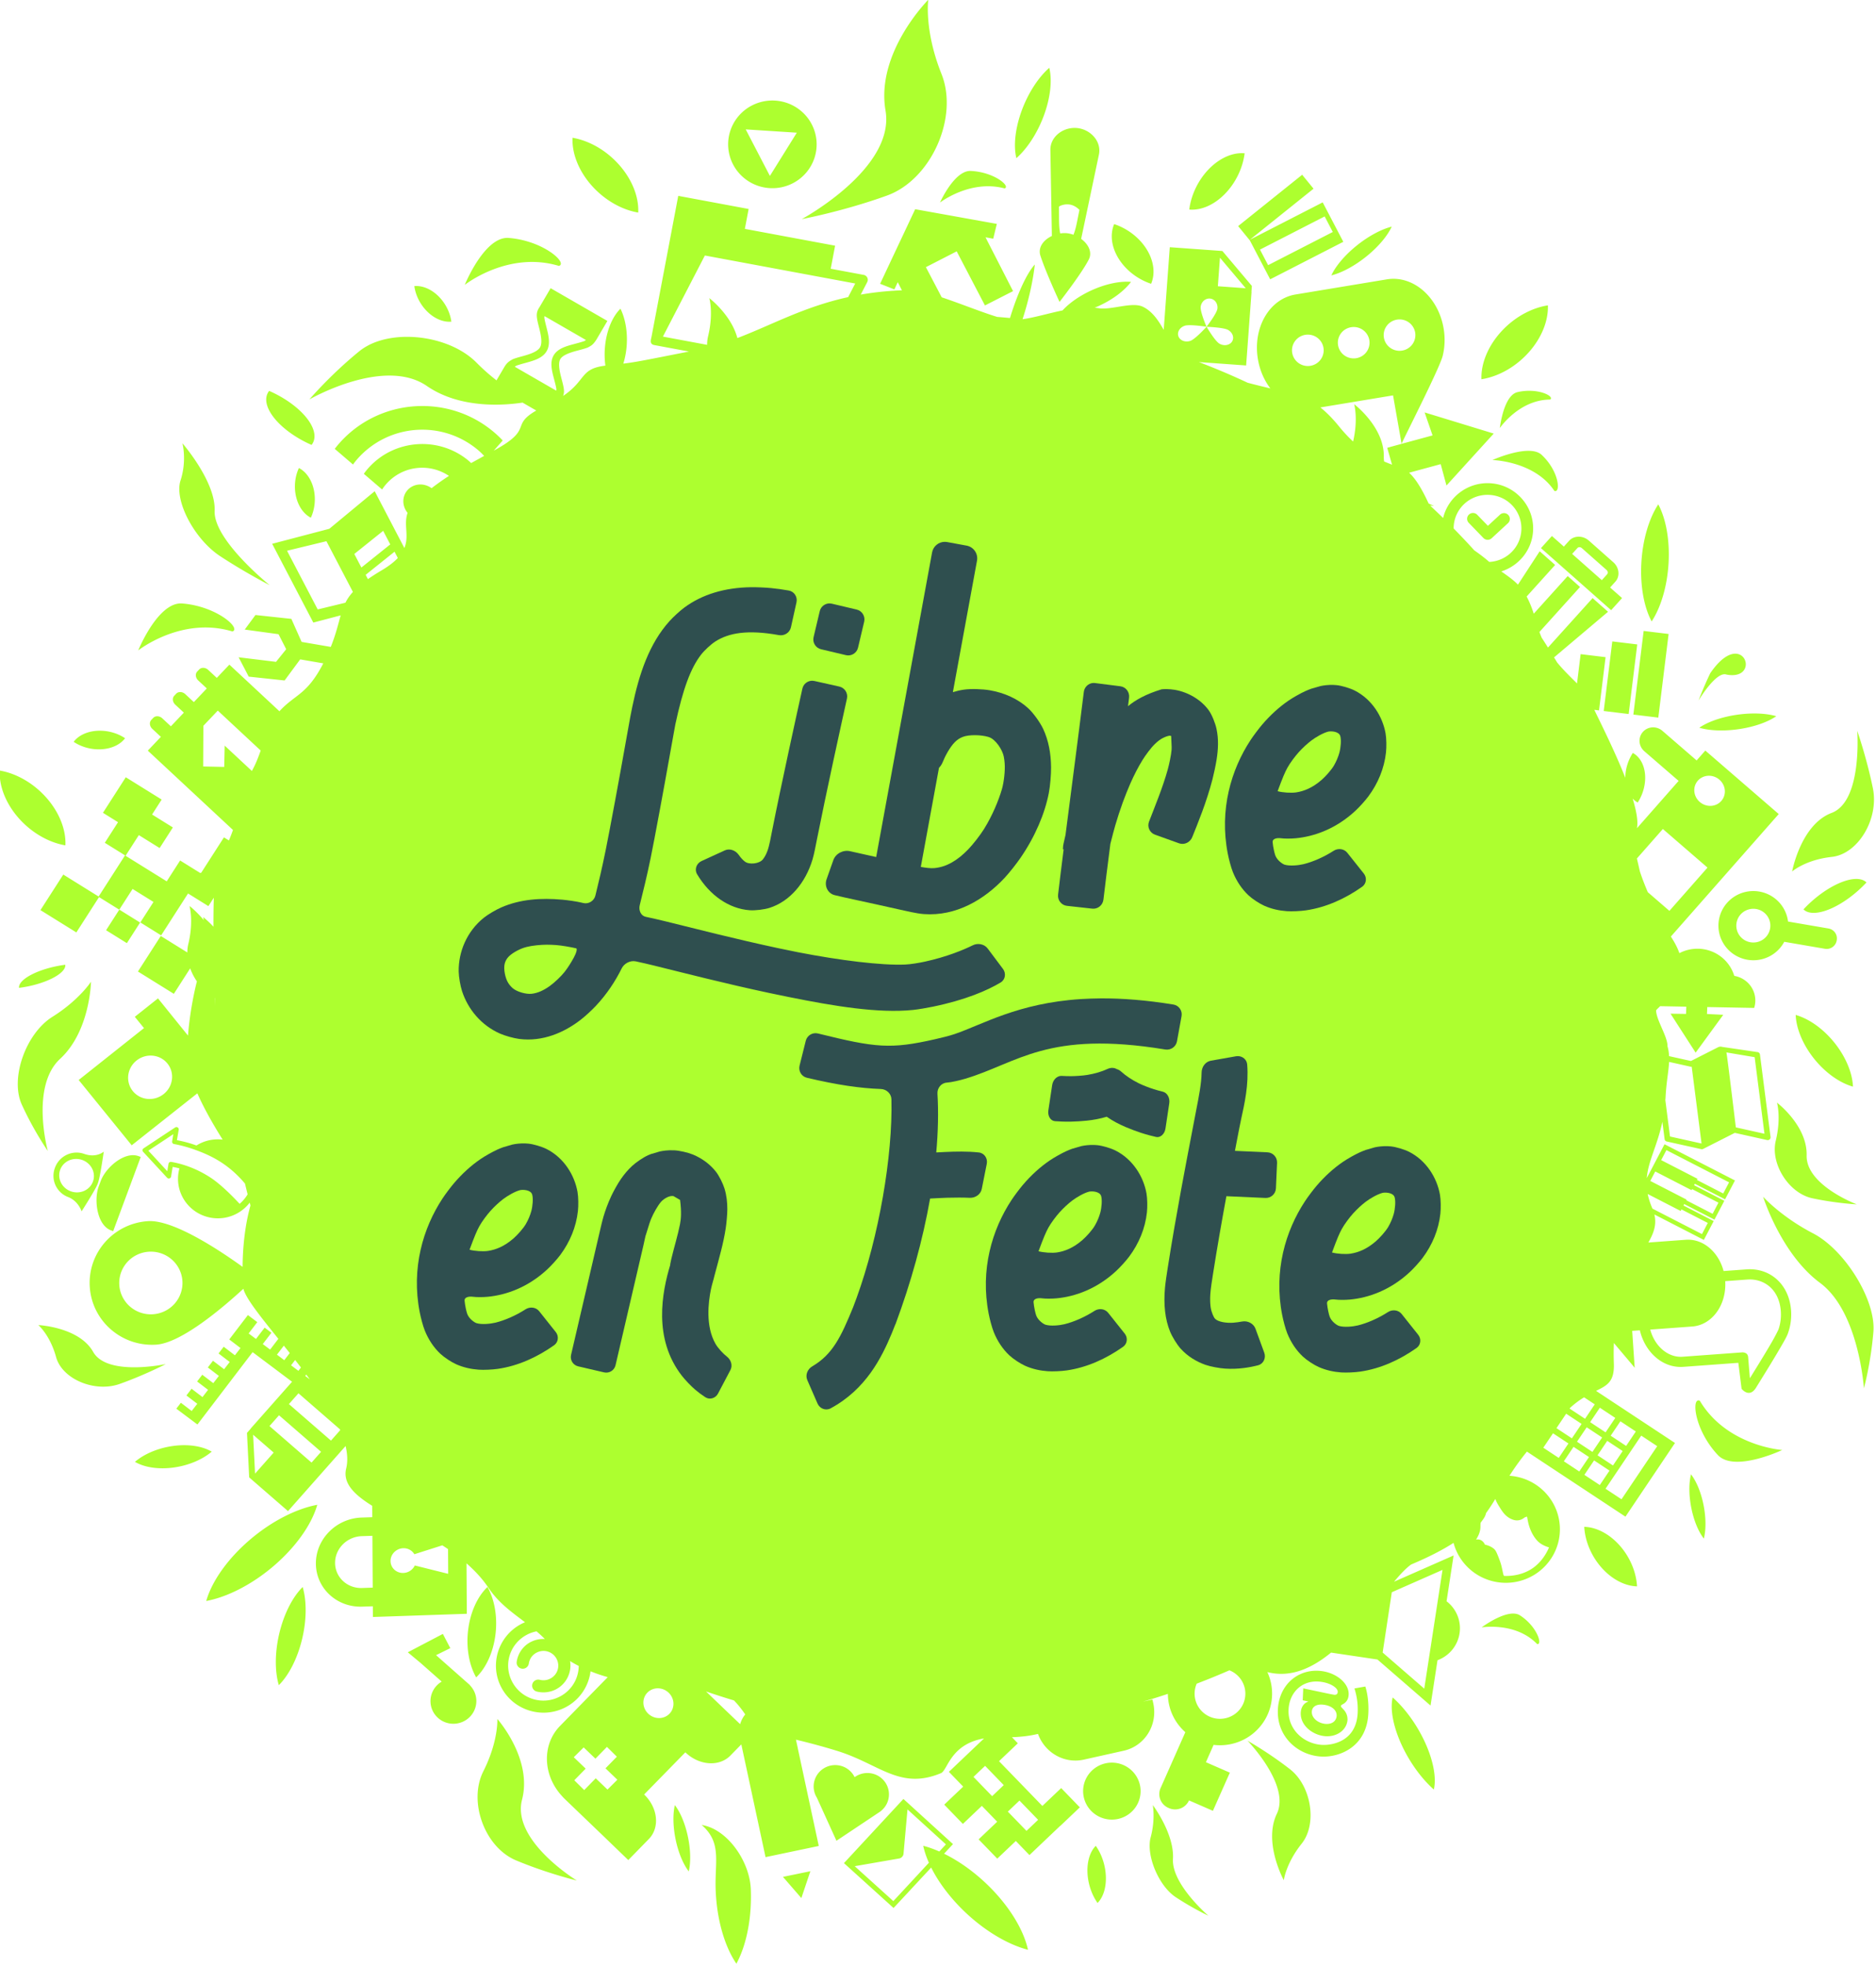
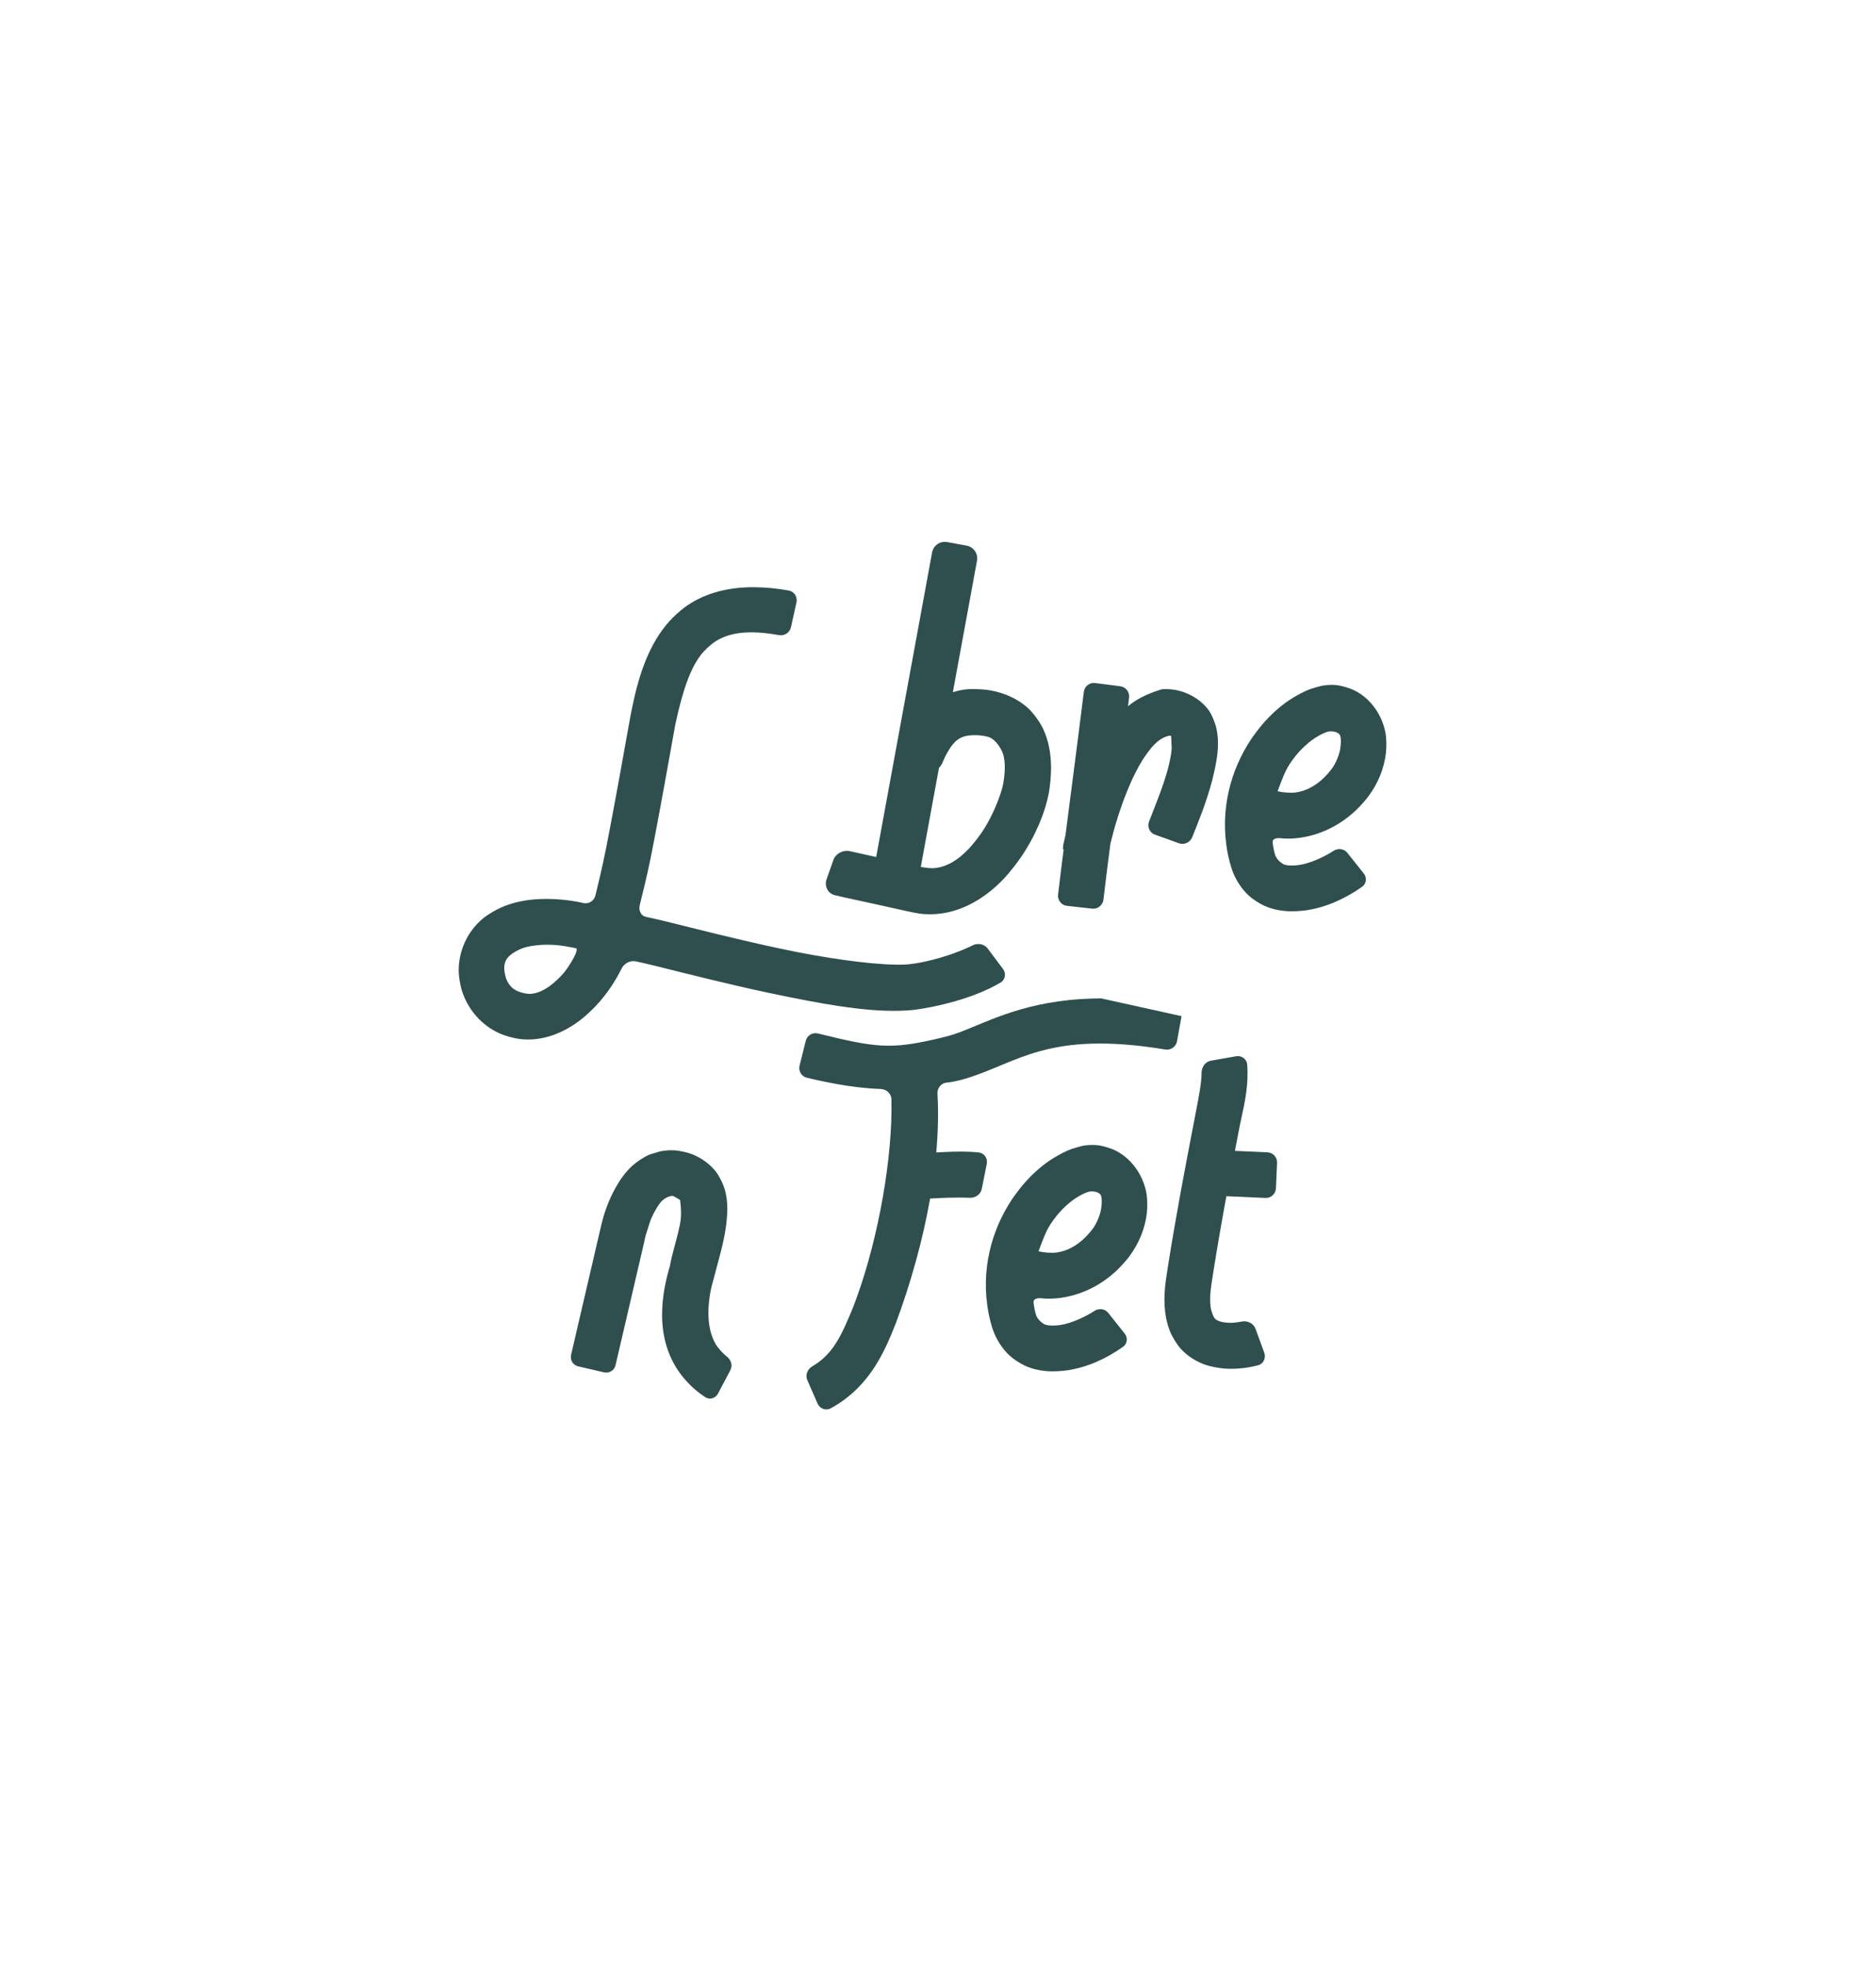
<svg xmlns="http://www.w3.org/2000/svg" xmlns:ns1="http://www.inkscape.org/namespaces/inkscape" xmlns:ns2="http://sodipodi.sourceforge.net/DTD/sodipodi-0.dtd" width="73.494mm" height="76.978mm" viewBox="0 0 73.494 76.978" version="1.1" id="svg1960" ns1:version="1.0.2 (e86c8708, 2021-01-15)" ns2:docname="logo-libre-en-fete-vert-acide-2021.svg">
  <defs id="defs1954">
    <ns1:path-effect effect="fillet_chamfer" id="path-effect15109" is_visible="true" lpeversion="1" satellites_param="F,0,0,1,0,0.794,0,1 @ F,0,0,1,0,0.794,0,1 @ F,0,0,1,0,0.794,0,1 @ F,0,0,1,0,0.794,0,1 @ F,0,0,1,0,0.794,0,1 @ F,0,0,1,0,0.794,0,1 @ F,0,0,1,0,0.794,0,1 @ F,0,0,1,0,0.794,0,1 @ F,0,0,1,0,0.794,0,1 @ F,0,0,1,0,0.794,0,1 @ F,0,0,1,0,0.794,0,1 @ F,0,0,1,0,0.794,0,1 @ F,0,0,1,0,0.794,0,1 @ F,0,0,1,0,0.794,0,1 @ F,0,0,1,0,0.794,0,1 @ F,0,0,1,0,0.794,0,1 @ F,0,0,1,0,0.794,0,1 | F,0,0,1,0,0.794,0,1 @ F,0,0,1,0,0.794,0,1 @ F,0,0,1,0,0.794,0,1 @ F,0,0,1,0,0.794,0,1 @ F,0,0,1,0,0.794,0,1 @ F,0,0,1,0,0.794,0,1 @ F,0,0,1,0,0.794,0,1" unit="px" method="bezier" mode="F" radius="3" chamfer_steps="1" flexible="false" use_knot_distance="true" apply_no_radius="true" apply_with_radius="true" only_selected="false" hide_knots="false" />
    <ns1:path-effect effect="fillet_chamfer" id="path-effect15111" is_visible="true" lpeversion="1" satellites_param="F,0,0,1,0,0.794,0,1 @ F,0,0,1,0,0.794,0,1 @ F,0,0,1,0,0.794,0,1 @ F,0,0,1,0,0.794,0,1 @ F,0,0,1,0,0.794,0,1 @ F,0,0,1,0,0.794,0,1 @ F,0,0,1,0,0.794,0,1 @ F,0,0,1,0,0.794,0,1 @ F,0,0,1,0,0.794,0,1 @ F,0,0,1,0,0.794,0,1 @ F,0,0,1,0,0.794,0,1 @ F,0,0,1,0,0.794,0,1 @ F,0,0,1,0,0.794,0,1 @ F,0,0,1,0,0.794,0,1 @ F,0,0,1,0,0.794,0,1 @ F,0,0,1,0,0.794,0,1 @ F,0,0,1,0,0.794,0,1 @ F,0,0,1,0,0.794,0,1 @ F,0,0,1,0,0.794,0,1 @ F,0,0,1,0,0.794,0,1 @ F,0,0,1,0,0.794,0,1 @ F,0,0,1,0,0.794,0,1 @ F,0,0,1,0,0.794,0,1 @ F,0,0,1,0,0.794,0,1 @ F,0,0,1,0,0.794,0,1 @ F,0,0,1,0,0.794,0,1 @ F,0,0,1,0,0.794,0,1 @ F,0,0,1,0,0.794,0,1 @ F,0,0,1,0,0.794,0,1 | F,0,0,1,0,0.794,0,1 @ F,0,0,1,0,0.794,0,1 @ F,0,0,1,0,0.794,0,1 @ F,0,0,1,0,0.794,0,1 @ F,0,0,1,0,0.794,0,1 @ F,0,0,1,0,0.794,0,1 @ F,0,0,1,0,0.794,0,1 @ F,0,0,1,0,0.794,0,1" unit="px" method="bezier" mode="F" radius="3" chamfer_steps="1" flexible="false" use_knot_distance="true" apply_no_radius="true" apply_with_radius="true" only_selected="false" hide_knots="false" />
    <ns1:path-effect effect="fillet_chamfer" id="path-effect15113" is_visible="true" lpeversion="1" satellites_param="F,0,0,1,0,0.794,0,1 @ F,0,0,1,0,0.794,0,1 @ F,0,0,1,0,0.794,0,1 @ F,0,0,1,0,0.794,0,1 @ F,0,0,1,0,0.794,0,1 @ F,0,0,1,0,0.794,0,1 @ F,0,0,1,0,0.794,0,1 @ F,0,0,1,0,0.794,0,1 @ F,0,0,1,0,0.794,0,1 @ F,0,0,1,0,0.794,0,1 @ F,0,0,1,0,0.794,0,1 @ F,0,0,1,0,0.794,0,1 @ F,0,0,1,0,0.794,0,1 @ F,0,0,1,0,0.794,0,1 @ F,0,0,1,0,0.794,0,1 @ F,0,0,1,0,0.794,0,1 @ F,0,0,1,0,0.794,0,1 @ F,0,0,1,0,0.794,0,1 @ F,0,0,1,0,0.794,0,1 @ F,0,0,1,0,0.794,0,1 @ F,0,0,1,0,0.794,0,1 @ F,0,0,1,0,0.794,0,1 @ F,0,0,1,0,0.794,0,1 @ F,0,0,1,0,0.794,0,1 @ F,0,0,1,0,0.794,0,1" unit="px" method="bezier" mode="F" radius="3" chamfer_steps="1" flexible="false" use_knot_distance="true" apply_no_radius="true" apply_with_radius="true" only_selected="false" hide_knots="false" />
    <ns1:path-effect effect="fillet_chamfer" id="path-effect15115" is_visible="true" lpeversion="1" satellites_param="F,0,0,1,0,0.794,0,1 @ F,0,0,1,0,0.794,0,1 @ F,0,0,1,0,0.794,0,1 @ F,0,0,1,0,0.794,0,1 @ F,0,0,1,0,0.794,0,1 @ F,0,0,1,0,0.794,0,1 @ F,0,0,1,0,0.794,0,1 @ F,0,0,1,0,0.794,0,1 @ F,0,0,1,0,0.794,0,1 @ F,0,0,1,0,0.794,0,1 @ F,0,0,1,0,0.794,0,1 @ F,0,0,1,0,0.794,0,1 @ F,0,0,1,0,0.794,0,1 @ F,0,0,1,0,0.794,0,1 @ F,0,0,1,0,0.794,0,1 @ F,0,0,1,0,0.794,0,1 @ F,0,0,1,0,0.794,0,1 | F,0,0,1,0,0.794,0,1 @ F,0,0,1,0,0.794,0,1 @ F,0,0,1,0,0.794,0,1 @ F,0,0,1,0,0.794,0,1 @ F,0,0,1,0,0.794,0,1 @ F,0,0,1,0,0.794,0,1 @ F,0,0,1,0,0.794,0,1" unit="px" method="bezier" mode="F" radius="3" chamfer_steps="1" flexible="false" use_knot_distance="true" apply_no_radius="true" apply_with_radius="true" only_selected="false" hide_knots="false" />
    <ns1:path-effect effect="fillet_chamfer" id="path-effect15117" is_visible="true" lpeversion="1" satellites_param="F,0,0,1,0,0.794,0,1 @ F,0,0,1,0,0.794,0,1 @ F,0,0,1,0,0.794,0,1 @ F,0,0,1,0,0.794,0,1 @ F,0,0,1,0,0.794,0,1 @ F,0,0,1,0,0.794,0,1" unit="px" method="bezier" mode="F" radius="3" chamfer_steps="1" flexible="false" use_knot_distance="true" apply_no_radius="true" apply_with_radius="true" only_selected="false" hide_knots="false" />
    <ns1:path-effect effect="fillet_chamfer" id="path-effect15119" is_visible="true" lpeversion="1" satellites_param="F,0,0,1,0,0.794,0,1 @ F,0,0,1,0,0.794,0,1 @ F,0,0,1,0,0.794,0,1 @ F,0,0,1,0,0.794,0,1 @ F,0,0,1,0,0.794,0,1 @ F,0,0,1,0,0.794,0,1" unit="px" method="bezier" mode="F" radius="3" chamfer_steps="1" flexible="false" use_knot_distance="true" apply_no_radius="true" apply_with_radius="true" only_selected="false" hide_knots="false" />
    <ns1:path-effect effect="fillet_chamfer" id="path-effect15121" is_visible="true" lpeversion="1" satellites_param="F,0,0,1,0,0.794,0,1 @ F,0,0,1,0,0.794,0,1 @ F,0,0,1,0,0.794,0,1 @ F,0,0,1,0,0.794,0,1 @ F,0,0,1,0,0.794,0,1 @ F,0,0,1,0,0.794,0,1 @ F,0,0,1,0,0.794,0,1 @ F,0,0,1,0,0.794,0,1 @ F,0,0,1,0,0.794,0,1 @ F,0,0,1,0,0.794,0,1 @ F,0,0,1,0,0.794,0,1 @ F,0,0,1,0,0.794,0,1 @ F,0,0,1,0,0.794,0,1 @ F,0,0,1,0,0.794,0,1 @ F,0,0,1,0,0.794,0,1 @ F,0,0,1,0,0.794,0,1 @ F,0,0,1,0,0.794,0,1 | F,0,0,1,0,0.794,0,1 @ F,0,0,1,0,0.794,0,1 @ F,0,0,1,0,0.794,0,1 @ F,0,0,1,0,0.794,0,1 @ F,0,0,1,0,0.794,0,1 @ F,0,0,1,0,0.794,0,1 @ F,0,0,1,0,0.794,0,1" unit="px" method="bezier" mode="F" radius="3" chamfer_steps="1" flexible="false" use_knot_distance="true" apply_no_radius="true" apply_with_radius="true" only_selected="false" hide_knots="false" />
    <ns1:path-effect effect="fillet_chamfer" id="path-effect15123" is_visible="true" lpeversion="1" satellites_param="F,0,0,1,0,0.794,0,1 @ F,0,0,1,0,0.794,0,1 @ F,0,0,1,0,0.794,0,1 @ F,0,0,1,0,0.794,0,1 @ F,0,0,1,0,0.794,0,1 @ F,0,0,1,0,0.794,0,1 @ F,0,0,1,0,0.794,0,1 @ F,0,0,1,0,0.794,0,1 @ F,0,0,1,0,0.794,0,1 @ F,0,0,1,0,0.794,0,1 @ F,0,0,1,0,0.794,0,1 @ F,0,0,1,0,0.794,0,1 @ F,0,0,1,0,0.794,0,1 @ F,0,0,1,0,0.794,0,1 @ F,0,0,1,0,0.794,0,1 @ F,0,0,1,0,0.794,0,1 @ F,0,0,1,0,0.794,0,1 | F,0,0,1,0,0.794,0,1 @ F,0,0,1,0,0.794,0,1 @ F,0,0,1,0,0.794,0,1 @ F,0,0,1,0,0.794,0,1 @ F,0,0,1,0,0.794,0,1 @ F,0,0,1,0,0.794,0,1 @ F,0,0,1,0,0.794,0,1" unit="px" method="bezier" mode="F" radius="3" chamfer_steps="1" flexible="false" use_knot_distance="true" apply_no_radius="true" apply_with_radius="true" only_selected="false" hide_knots="false" />
  </defs>
  <ns2:namedview id="base" pagecolor="#ffffff" bordercolor="#666666" borderopacity="1.0" ns1:pageopacity="0.0" ns1:pageshadow="2" ns1:zoom="1.9644509" ns1:cx="119.71689" ns1:cy="250.8597" ns1:document-units="mm" ns1:current-layer="layer1" ns1:document-rotation="0" showgrid="false" fit-margin-top="0" fit-margin-left="0" fit-margin-right="0" fit-margin-bottom="0" />
  <g ns1:label="Calque 1" ns1:groupmode="layer" id="layer1" transform="translate(-8.143,12.221)">
    <g id="logo-libre-en-fete-vert-acide" style="display:inline;stroke-width:2.121" transform="matrix(0.471,0,0,0.471,-5.955,-19.626)" ns1:export-filename="/Users/antoinebardelli/Desktop/logo-libre-en-fete-vert-acide.png" ns1:export-xdpi="299.93741" ns1:export-ydpi="299.93741">
-       <path id="path9016-8-6" style="display:inline;fill:#adff2f;stroke:none;stroke-width:2.545;stroke-linejoin:round;paint-order:markers fill stroke;stop-color:#000000" d="m 77.555,27.177 a 5.41,3.927 42.19 0 0 1.535,3.91 5.41,3.927 42.19 0 0 3.926,2.31 5.41,3.927 42.19 0 0 -1.535,-3.91 5.41,3.927 42.19 0 0 -3.926,-2.31 z M 107.14,15.707 c 0,0 -4.381,4.382 -3.554,9.206 0.826,4.824 -6.965,9.027 -6.965,9.027 0,0 3.408,-0.633 7.082,-1.956 3.674,-1.323 5.987,-6.496 4.538,-10.115 -1.45,-3.619 -1.1,-6.162 -1.1,-6.162 z m -14.678,8.791 a 3.68,3.645 0 0 0 -1.553,4.902 3.68,3.645 0 0 0 4.96,1.562 3.68,3.645 0 0 0 1.576,-4.913 3.68,3.645 0 0 0 -4.96,-1.562 3.68,3.645 0 0 0 -0.023,0.012 z M 71.336,35.709 c -1.574,0.808 -2.748,3.7 -2.748,3.7 0,0 3.607,-2.859 7.836,-1.576 0.755,-0.24 -1.3,-2.1 -4.178,-2.327 -0.314,-0.025 -0.619,0.053 -0.911,0.203 z m -6.941,3.801 a 2.85,2.111 58.841 0 0 1.091,2.133 2.85,2.111 58.841 0 0 1.988,0.824 2.85,2.111 58.841 0 0 -1.091,-2.133 2.85,2.111 58.841 0 0 -1.988,-0.824 z m 27.562,-13.029 4.251,0.274 -2.239,3.595 z M 52.32,48.223 a 4.791,2.28 25.659 0 0 0.413,2.248 4.791,2.28 25.659 0 0 3.113,2.244 4.791,2.28 25.659 0 0 -0.413,-2.247 4.791,2.28 25.659 0 0 -3.112,-2.244 z m 8.218,-3.769 c -0.266,0.14 -0.513,0.302 -0.737,0.485 -2.394,1.951 -4.137,3.996 -4.137,3.996 0,0 6.198,-3.584 9.775,-1.118 2.773,1.912 6.437,1.612 7.957,1.381 l 1.142,0.658 c -2.181,1.259 -0.233,1.498 -3.355,3.235 -0.075,0.042 -0.11,0.06 -0.182,0.1 l 0.744,-0.843 c -0.216,-0.23 -0.445,-0.451 -0.69,-0.66 -3.821,-3.274 -9.628,-2.857 -12.933,0.928 -0.122,0.139 -0.237,0.282 -0.348,0.427 l 1.519,1.302 c 0.106,-0.148 0.219,-0.292 0.341,-0.433 2.598,-2.975 7.108,-3.299 10.111,-0.725 0.164,0.14 0.313,0.29 0.456,0.443 -0.362,0.198 -0.792,0.436 -1.082,0.594 -0.052,-0.048 -0.1,-0.098 -0.154,-0.145 -2.488,-2.132 -6.279,-1.86 -8.431,0.605 -0.123,0.14 -0.235,0.286 -0.34,0.435 l 1.52,1.303 c 0.098,-0.152 0.209,-0.299 0.332,-0.441 1.339,-1.533 3.578,-1.797 5.229,-0.689 -0.443,0.283 -0.897,0.602 -1.446,1.021 a 1.522,1.442 35.921 0 0 -2.01,0.171 1.522,1.442 35.921 0 0 -0.008,0.009 1.522,1.442 35.921 0 0 0.023,1.872 c -0.348,0.984 0.152,1.901 -0.267,2.925 l -2.469,-4.726 -3.774,3.125 -4.754,1.248 3.422,6.549 2.275,-0.597 c -0.201,0.703 -0.384,1.531 -0.822,2.622 l -2.426,-0.417 -0.853,-1.915 -1.312,-0.141 -1.673,-0.18 -0.894,1.21 2.812,0.386 0.637,1.248 -0.845,1.05 -3.111,-0.379 0.839,1.608 1.29,0.138 1.695,0.182 1.295,-1.754 1.921,0.33 c -1.324,2.581 -2.313,2.569 -3.571,3.9 -0.026,0.027 -0.048,0.057 -0.073,0.085 l -4.166,-3.879 -1.046,1.103 -0.712,-0.662 c -0.233,-0.217 -0.57,-0.232 -0.757,-0.035 l -0.156,0.164 c -0.187,0.197 -0.15,0.53 0.082,0.747 l 0.712,0.662 -1.078,1.137 -0.712,-0.662 c -0.233,-0.217 -0.571,-0.233 -0.758,-0.036 l -0.156,0.165 c -0.187,0.197 -0.15,0.53 0.083,0.747 l 0.712,0.662 -1.079,1.137 -0.712,-0.662 c -0.233,-0.217 -0.57,-0.233 -0.757,-0.036 l -0.157,0.165 c -0.187,0.197 -0.15,0.53 0.083,0.747 l 0.712,0.662 -1.088,1.147 7.084,6.596 c -0.093,0.266 -0.206,0.558 -0.338,0.872 l -0.414,-0.257 -1.893,2.947 -0.029,-0.018 -0.03,0.046 -1.693,-1.052 -1.101,1.713 -0.006,0.01 -0.007,0.01 -3.139,-1.95 -0.331,-0.205 -2.195,3.418 -2.938,-1.826 -1.899,2.956 2.986,1.855 1.887,-2.938 1.683,1.046 1.1,-1.713 0.016,-0.004 1.73,1.075 -1.094,1.703 1.73,1.075 c 0.734,-1.142 1.467,-2.284 2.201,-3.426 l 0.006,-0.01 0.03,-0.047 1.693,1.052 0.451,-0.702 c -0.024,0.722 -0.031,1.548 -0.03,2.414 -0.469,-0.506 -0.858,-0.802 -0.858,-0.802 0,0 0.025,0.093 0.054,0.258 -0.601,-0.735 -1.187,-1.181 -1.187,-1.181 0,0 0.363,1.255 -0.101,3.17 -0.055,0.226 -0.079,0.46 -0.081,0.697 l -2.209,-1.373 -1.899,2.956 2.986,1.855 1.36,-2.119 c 0.136,0.38 0.325,0.746 0.557,1.084 -0.333,1.312 -0.625,2.998 -0.739,4.507 -0.832,-1.031 -1.664,-2.062 -2.496,-3.093 l -1.929,1.532 0.763,0.937 0.015,-0.012 c 3.51e-4,9.9e-4 6.59e-4,0.002 0.001,0.002 l -5.447,4.326 4.41,5.43 5.46,-4.321 c 0.557,1.265 1.332,2.618 2.105,3.85 a 3.317,3.286 0 0 0 -2.179,0.487 c -0.043,-0.016 -0.087,-0.032 -0.131,-0.047 -0.566,-0.199 -1.056,-0.31 -1.493,-0.397 L 44.797,109.654 a 0.192,0.19 0 0 0 -0.296,-0.188 c -0.879,0.58 -1.752,1.158 -2.629,1.738 a 0.192,0.19 0 0 0 -0.035,0.287 l 1.995,2.157 a 0.192,0.19 0 0 0 0.33,-0.099 l 0.131,-0.804 c 0.165,0.031 0.332,0.061 0.563,0.125 a 3.317,3.286 0 0 0 0.743,3.075 3.317,3.286 0 0 0 4.685,0.224 3.317,3.286 0 0 0 0.419,-0.454 c 0.021,0.081 0.04,0.162 0.061,0.242 -0.305,1.086 -0.635,2.801 -0.654,5.099 -1.894,-1.366 -5.757,-3.937 -7.867,-3.8 -2.862,0.185 -5.031,2.634 -4.844,5.47 l 7.61e-4,0.005 c 0.189,2.834 2.66,4.979 5.521,4.794 2.091,-0.135 5.539,-3.069 7.255,-4.648 0.202,0.802 1.435,2.329 2.908,4.163 l -0.171,0.223 -0.305,0.4 -0.208,0.271 -0.611,-0.459 0.207,-0.271 0.306,-0.399 0.207,-0.271 -0.565,-0.424 -0.207,0.271 -0.306,0.399 -0.207,0.271 -0.611,-0.458 0.207,-0.271 0.306,-0.399 0.207,-0.271 -0.782,-0.587 -1.551,2.027 0.264,0.201 0.401,0.306 0.272,0.208 -0.467,0.602 -0.272,-0.207 -0.401,-0.306 -0.259,-0.198 -0.428,0.56 0.255,0.195 0.401,0.306 0.272,0.207 -0.467,0.602 -0.272,-0.208 -0.402,-0.305 -0.251,-0.192 -0.428,0.559 0.247,0.189 0.401,0.306 0.272,0.207 -0.467,0.602 -0.272,-0.208 -0.401,-0.306 -0.243,-0.185 -0.428,0.56 0.238,0.182 0.402,0.306 0.272,0.207 -0.467,0.602 -0.272,-0.208 -0.401,-0.306 -0.234,-0.179 -0.428,0.56 0.231,0.176 0.401,0.306 0.272,0.207 -0.467,0.602 -0.272,-0.208 -0.401,-0.306 -0.226,-0.172 -0.377,0.492 0.238,0.178 1.243,0.932 0.274,0.205 4.59,-6.015 3.28,2.462 -3.433,3.881 8.74e-4,0.013 -0.317,0.359 0.184,3.699 0.35,0.304 -2.21e-4,6.9e-4 2.879,2.499 4.79,-5.413 c 0.157,0.672 0.186,1.301 0.049,1.866 -0.298,1.223 0.656,2.167 2.166,3.107 l 0.006,0.945 -0.895,0.03 c -2.106,0.071 -3.809,1.791 -3.797,3.833 0.012,2.042 1.735,3.645 3.841,3.574 l 0.895,-0.03 0.005,0.89 7.812,-0.265 -0.025,-4.194 c 0.694,0.607 1.32,1.276 1.824,2.03 0.842,1.259 1.948,2.037 3.046,2.867 -0.097,0.04 -0.193,0.081 -0.288,0.13 -1.933,0.991 -2.693,3.361 -1.693,5.276 1,1.914 3.393,2.668 5.325,1.677 1.201,-0.616 1.948,-1.764 2.102,-3.005 0.453,0.183 0.932,0.346 1.432,0.485 l -3.969,4.059 c -1.527,1.562 -1.432,4.112 0.171,5.838 0.069,0.079 0.141,0.156 0.218,0.231 l 3.202,3.072 2.086,2.011 c 0,0 1.339,-1.37 1.685,-1.724 l 0.023,-0.024 c 0.931,-0.952 0.759,-2.603 -0.386,-3.702 l -0.003,-0.003 3.427,-3.505 0.003,0.003 c 1.145,1.098 2.816,1.216 3.747,0.264 l 0.023,-0.024 c 0.181,-0.185 0.492,-0.503 0.883,-0.903 l 0.017,0.079 1.998,9.295 4.427,-0.929 -1.751,-8.148 0.003,-7.2e-4 -0.15,-0.689 c 1.05,0.252 2.239,0.564 3.452,0.941 3.507,1.089 5.196,3.264 8.609,1.844 0.558,-0.232 0.771,-2.409 3.583,-2.888 l -0.362,0.344 -2.561,2.434 1.19,1.229 -1.578,1.499 1.551,1.602 1.578,-1.5 1.275,1.317 -1.544,1.467 1.551,1.602 1.544,-1.467 1.134,1.171 2.561,-2.434 0.006,0.007 1.622,-1.541 -1.551,-1.602 -1.564,1.486 -3.606,-3.723 1.564,-1.486 -0.49,-0.507 c 0.842,-0.03 1.522,-0.118 2.168,-0.274 0.567,1.562 2.181,2.5 3.811,2.138 l 3.317,-0.739 c 1.77,-0.394 2.865,-2.167 2.454,-3.977 l -0.065,-0.284 -0.783,0.175 c 0.297,-0.087 0.594,-0.171 0.89,-0.263 0.395,-0.122 0.788,-0.249 1.18,-0.38 a 4.334,4.294 0 0 0 1.452,3.187 l -2.058,4.645 c -0.281,0.634 0.009,1.369 0.649,1.648 l 0.05,0.022 c 0.64,0.279 1.383,-0.008 1.664,-0.643 l 1.989,0.866 1.409,-3.174 -1.991,-0.868 0.639,-1.442 a 4.334,4.294 0 0 0 4.419,-2.362 4.334,4.294 0 0 0 0.052,-3.688 c 0.035,0.008 0.067,0.015 0.103,0.023 1.886,0.442 3.627,-0.358 5.197,-1.645 l 3.857,0.575 4.416,3.829 0.58,-3.769 a 2.863,2.836 0 0 0 1.834,-2.237 2.863,2.836 0 0 0 -1.081,-2.666 l 0.585,-3.807 -0.607,0.268 -4.346,1.914 c 0.524,-0.623 1.001,-1.134 1.422,-1.431 1.5,-0.633 2.632,-1.222 3.527,-1.799 a 4.497,4.455 0 0 0 0.535,1.227 4.497,4.455 0 0 0 6.023,1.52 c 0.014,-0.007 0.028,-0.015 0.041,-0.023 0.004,-0.003 0.008,-0.005 0.012,-0.008 a 4.497,4.455 0 0 0 0.066,-0.038 c 0.018,-0.012 0.038,-0.021 0.056,-0.032 0.017,-0.011 0.033,-0.023 0.05,-0.034 5.9e-4,-3.8e-4 0.002,-4.7e-4 0.002,-4.7e-4 a 4.497,4.455 0 0 0 0.073,-0.048 c 0.02,-0.015 0.041,-0.027 0.061,-0.041 a 4.497,4.455 0 0 0 0.13,-0.093 4.497,4.455 0 0 0 1.114,-5.924 4.497,4.455 0 0 0 -3.513,-2.084 c 0.396,-0.616 0.857,-1.278 1.453,-2.01 l 8.195,5.409 4.12,-6.126 -6.564,-4.332 c 0.955,-0.469 1.536,-0.775 1.48,-2.295 -0.022,-0.598 -0.019,-1.157 0.002,-1.684 0.9,1.072 1.745,2.055 1.731,2.067 l -0.207,-3.077 0.636,-0.047 c 0.43,1.822 1.902,3.164 3.62,3.038 l 4.571,-0.335 0.27,2.157 c 0,0 0.614,0.802 1.179,-0.052 0.273,-0.442 0.643,-1.038 1.022,-1.655 0.378,-0.618 0.765,-1.257 1.072,-1.79 0.306,-0.53 0.519,-0.889 0.613,-1.2 0.191,-0.561 0.277,-1.182 0.229,-1.83 -0.163,-2.184 -1.766,-3.543 -3.709,-3.4 l -1.902,0.139 c -0.42,-1.592 -1.706,-2.706 -3.147,-2.6 l -3.11,0.228 c 0.446,-0.785 0.704,-1.482 0.5,-2.332 l 4.115,2.116 0.147,-0.281 0.526,-1.005 0.147,-0.281 -2.515,-1.293 0.063,-0.12 2.515,1.293 0.147,-0.281 0.527,-1.005 0.147,-0.281 -2.515,-1.293 0.063,-0.12 2.514,1.293 0.148,-0.282 0.526,-1.005 0.148,-0.282 -5.859,-3.012 -0.148,0.282 -1.329,2.536 c 0.121,-1.441 0.88,-2.699 1.299,-4.688 l 0.185,1.444 c 0.013,0.097 0.084,0.177 0.181,0.198 l 2.868,0.637 c 0.053,0.012 0.11,0.005 0.159,-0.02 l 2.616,-1.327 c 0.003,-0.002 0.01,-0.005 0.014,-0.008 l 2.689,0.598 c 0.159,0.035 0.305,-0.096 0.284,-0.256 l -0.879,-6.857 c -0.013,-0.097 -0.084,-0.176 -0.181,-0.198 l -2.971,-0.436 c -0.108,-0.035 -0.225,-0.026 -0.354,0.04 l -2.235,1.134 -1.819,-0.405 c -0.013,-0.269 -0.051,-0.536 -0.13,-0.815 0.02,-0.802 -0.937,-2.187 -0.95,-2.989 0.044,-0.057 0.092,-0.112 0.149,-0.165 0.066,-0.062 0.127,-0.123 0.189,-0.184 l 2.175,0.041 -0.021,0.603 -1.292,-0.021 2.09,3.241 2.297,-3.147 -1.353,-0.067 0.021,-0.577 3.902,0.072 a 2.102,2.074 0.297 0 0 0.096,-0.58 2.102,2.074 0.297 0 0 -1.751,-2.085 3.195,3.154 0.297 0 0 -3.004,-2.258 l -4.4e-4,0.001 a 3.195,3.154 0.297 0 0 -1.561,0.369 c -0.177,-0.523 -0.452,-0.983 -0.717,-1.399 l 0.014,0.012 8.967,-10.18 -6.107,-5.279 -0.722,0.821 -2.847,-2.461 c -0.486,-0.42 -1.211,-0.378 -1.626,0.093 -0.415,0.471 -0.358,1.188 0.128,1.608 l 2.847,2.461 -3.465,3.934 c 0.111,-0.576 -0.051,-1.455 -0.359,-2.464 a 2.15,2.905 20.937 0 0 0.421,0.327 2.15,2.905 20.937 0 0 0.609,-2.357 2.15,2.905 20.937 0 0 -1.016,-1.764 2.15,2.905 20.937 0 0 -0.623,2.069 c -0.825,-2.097 -1.953,-4.354 -2.58,-5.654 l 0.393,0.047 0.545,-4.426 -2.075,-0.251 -0.3,2.437 c -0.497,-0.502 -1.089,-1.057 -1.654,-1.745 -0.084,-0.142 -0.172,-0.281 -0.257,-0.422 l 4.491,-3.794 -1.284,-1.136 -3.712,4.112 c -0.173,-0.275 -0.348,-0.55 -0.525,-0.822 -0.067,-0.151 -0.127,-0.311 -0.187,-0.472 l 3.377,-3.743 -1.025,-0.907 -2.823,3.128 c -0.189,-0.582 -0.386,-1.046 -0.594,-1.425 l 2.371,-2.627 -1.284,-1.137 -1.808,2.773 c -0.413,-0.426 -0.873,-0.732 -1.384,-1.099 1.489,-0.471 2.595,-1.829 2.646,-3.461 0.065,-2.069 -1.586,-3.81 -3.674,-3.875 -1.83,-0.057 -3.405,1.191 -3.811,2.893 -0.357,-0.348 -0.718,-0.693 -1.084,-1.032 0.203,0.016 0.323,0.023 0.323,0.023 0,0 -0.189,-0.076 -0.443,-0.19 -0.447,-0.975 -1.022,-2.032 -1.63,-2.563 l 2.632,-0.715 0.48,1.778 3.93,-4.32 -5.747,-1.757 0.66,1.91 -2.573,0.699 c -0.034,-0.048 3.239,-6.415 3.426,-7.357 0.166,-0.694 0.199,-1.455 0.067,-2.236 -0.443,-2.622 -2.551,-4.442 -4.726,-4.081 l -7.593,1.258 c -2.176,0.361 -3.57,2.762 -3.127,5.384 0.157,0.931 0.527,1.758 1.033,2.425 -0.499,-0.12 -1.132,-0.271 -1.884,-0.469 -1.331,-0.623 -2.685,-1.197 -4.059,-1.721 l 3.929,0.283 0.45,-6.118 -0.009,-0.01 0.035,-0.486 -2.45,-2.904 -0.474,-0.034 -2.4e-4,-4.54e-4 -3.902,-0.281 -0.505,6.87 c -0.445,-0.784 -0.949,-1.544 -1.741,-1.922 -0.892,-0.426 -2.631,0.292 -3.651,0.127 -0.115,-0.019 -0.23,-0.032 -0.346,-0.043 a 1.985,4.265 65.42 0 0 0.287,-0.123 1.985,4.265 65.42 0 0 2.731,-2.026 1.985,4.265 65.42 0 0 -3.245,0.686 1.985,4.265 65.42 0 0 -2.45,1.688 c -1.181,0.244 -2.33,0.595 -3.325,0.732 a 1.394,6.074 15.338 0 0 1.02,-4.55 1.394,6.074 15.338 0 0 -1.764,3.521 1.394,6.074 15.338 0 0 -0.301,0.928 c -0.354,-0.033 -0.708,-0.064 -1.063,-0.091 -1.269,-0.383 -3.054,-1.109 -4.617,-1.63 l -1.315,-2.507 2.562,-1.314 2.35,4.498 2.337,-1.191 -2.29,-4.475 0.642,0.115 0.299,-1.23 -6.792,-1.221 -2.916,6.2 1.186,0.468 0.282,-0.6 0.348,0.675 c -1.245,0.048 -2.378,0.174 -3.426,0.356 l 0.539,-1.042 c 0.127,-0.246 -0.021,-0.544 -0.295,-0.596 l -2.742,-0.511 0.364,-1.917 -7.506,-1.398 0.314,-1.655 -5.854,-1.09 -0.314,1.656 -1.909,10.059 -0.028,0.132 c -0.089,0.354 -0.003,0.51 0.271,0.562 l 2.871,0.535 c -3.632,0.714 -4.362,0.872 -5.46,1.004 a 2.468,4.187 2.73 0 0 0.25,-1.188 2.468,4.187 2.73 0 0 -0.488,-3.378 2.468,4.187 2.73 0 0 -1.268,2.983 2.468,4.187 2.73 0 0 0.013,1.751 c -0.446,0.055 -0.779,0.138 -1.037,0.251 -0.971,0.425 -0.95,1.24 -2.478,2.269 0.093,-0.24 0.082,-0.44 0.052,-0.637 -0.046,-0.292 -0.134,-0.602 -0.214,-0.909 -0.16,-0.615 -0.255,-1.202 -0.069,-1.519 0.186,-0.317 0.749,-0.525 1.368,-0.691 0.309,-0.083 0.625,-0.16 0.904,-0.265 0.343,-0.172 0.463,-0.266 0.719,-0.646 l 0.922,-1.57 -0.33,-0.19 -4.06,-2.341 -0.33,-0.19 -0.927,1.578 c -0.251,0.357 -0.244,0.654 -0.206,0.925 0.043,0.289 0.127,0.594 0.203,0.898 0.151,0.608 0.241,1.188 0.047,1.517 -0.194,0.33 -0.747,0.539 -1.355,0.708 -0.304,0.085 -0.614,0.163 -0.888,0.269 -0.334,0.172 -0.515,0.316 -0.71,0.634 l -0.666,1.133 c -0.521,-0.402 -1.081,-0.885 -1.655,-1.465 -2.159,-2.183 -6.463,-2.79 -9.033,-1.433 z m -20.682,46.9 -1.101,1.713 1.73,1.075 1.1,-1.713 z m 5.249,-38.776 c 0,0 0.386,1.431 -0.157,3.093 -0.543,1.662 1.141,4.881 3.3,6.297 2.16,1.416 4.118,2.41 4.118,2.41 0,0 -4.684,-3.752 -4.581,-6.18 0.103,-2.429 -2.681,-5.62 -2.681,-5.62 z m 30.115,-10.573 4.58e-4,-2.36e-4 3.45,1.989 c -0.056,0.031 -0.061,0.057 -0.139,0.087 -0.229,0.086 -0.532,0.162 -0.849,0.248 -0.634,0.171 -1.36,0.362 -1.698,0.936 -0.337,0.574 -0.146,1.293 0.018,1.924 0.082,0.315 0.165,0.613 0.202,0.853 0.013,0.081 -0.009,0.099 -0.008,0.162 l -3.45,-1.989 c 0.055,-0.03 0.061,-0.058 0.137,-0.087 0.225,-0.087 0.522,-0.164 0.834,-0.251 0.624,-0.174 1.341,-0.375 1.68,-0.952 0.339,-0.577 0.161,-1.294 0.006,-1.917 -0.077,-0.312 -0.157,-0.606 -0.192,-0.842 -0.011,-0.08 0.009,-0.097 0.009,-0.16 z M 117.207,21.359 a 2.58,5.221 23.171 0 0 -2.287,3.544 2.58,5.221 23.171 0 0 -0.45,3.969 2.58,5.221 23.171 0 0 2.287,-3.544 2.58,5.221 23.171 0 0 0.45,-3.969 z m -28.646,15.607 12.504,2.328 -0.586,1.132 c -3.713,0.815 -6.346,2.314 -9.216,3.405 -0.509,-1.938 -2.333,-3.321 -2.333,-3.321 0,0 0.363,1.255 -0.101,3.17 -0.056,0.232 -0.082,0.471 -0.082,0.714 L 85.071,43.709 Z M 54.794,54.635 a 2.116,2.843 2.21 0 0 -0.237,2.38 2.116,2.843 2.21 0 0 1.23,1.753 2.116,2.843 2.21 0 0 0.236,-2.38 2.116,2.843 2.21 0 0 -1.23,-1.753 z M 109.939,30.152 c -1.031,0.631 -1.823,2.412 -1.823,2.412 0,0 2.514,-1.943 5.376,-1.176 0.519,-0.171 -0.849,-1.356 -2.808,-1.453 -0.257,-0.013 -0.507,0.072 -0.745,0.217 z m 8.314,-3.517 c -0.561,0.314 -0.958,0.871 -0.954,1.541 l 0.124,7.166 c -0.661,0.311 -1.145,0.894 -0.973,1.578 0.447,1.407 1.61,3.904 1.61,3.904 0,0 1.822,-2.332 2.43,-3.519 0.32,-0.624 -0.042,-1.288 -0.632,-1.722 l 1.481,-7.022 c 0.218,-1.093 -0.706,-2.087 -1.825,-2.194 -0.35,-0.033 -0.698,0.022 -1.011,0.148 -0.086,0.035 -0.169,0.074 -0.25,0.119 z M 44.177,66.102 c -1.574,0.808 -2.748,3.7 -2.748,3.7 0,0 3.607,-2.859 7.836,-1.576 0.755,-0.24 -1.3,-2.099 -4.178,-2.327 -0.314,-0.025 -0.619,0.053 -0.911,0.203 z m 9.63,-4.588 3.275,-0.793 2.204,4.218 c -0.271,0.3 -0.471,0.594 -0.623,0.897 l -2.306,0.558 z m 7.996,-1.655 0.589,1.128 -2.401,1.923 -0.589,-1.128 z M 118.125,32.833 c 0.22,-0.094 0.468,-0.136 0.711,-0.113 0.342,0.033 0.651,0.218 0.879,0.454 l -0.214,1.068 c -0.08,0.398 -0.181,0.76 -0.284,1 -0.182,-0.067 -0.369,-0.113 -0.554,-0.131 -0.179,-0.017 -0.364,-0.008 -0.547,0.02 -0.065,-0.282 -0.095,-0.699 -0.097,-1.136 l -0.006,-1.092 c 0.036,-0.022 0.081,-0.057 0.112,-0.07 z m -55.377,28.761 0.273,0.523 c -0.313,0.333 -0.755,0.681 -1.379,1.048 -0.429,0.253 -0.789,0.486 -1.109,0.71 L 60.346,63.517 Z M 29.91,79.791 a 5.41,3.927 42.19 0 0 1.535,3.909 5.41,3.927 42.19 0 0 3.926,2.31 5.41,3.927 42.19 0 0 -1.535,-3.909 5.41,3.927 42.19 0 0 -3.926,-2.31 z m 6.879,-2.988 a 2.869,2.097 11.162 0 0 -0.731,0.599 2.869,2.097 11.162 0 0 2.332,0.618 2.869,2.097 11.162 0 0 1.946,-0.917 2.869,2.097 11.162 0 0 -2.332,-0.618 2.869,2.097 11.162 0 0 -1.215,0.318 z M 131.718,28.848 a 3.197,4.437 27.315 0 0 -1.24,0.934 3.197,4.437 27.315 0 0 -1.627,3.363 3.197,4.437 27.315 0 0 2.978,-1.315 3.197,4.437 27.315 0 0 1.627,-3.363 3.197,4.437 27.315 0 0 -1.739,0.381 z m -9.114,5.508 a 4.046,3.103 31.894 0 0 0.383,2.888 4.046,3.103 31.894 0 0 2.69,2.074 4.046,3.103 31.894 0 0 -0.383,-2.888 4.046,3.103 31.894 0 0 -2.69,-2.074 z m -74.557,40.449 3.569,3.323 c -0.207,0.585 -0.432,1.163 -0.733,1.698 l -2.262,-2.107 -0.039,1.77 -1.751,-0.038 0.017,-3.382 z m -7.653,5.543 -1.899,2.956 1.255,0.78 -1.1,1.713 1.73,1.075 1.1,-1.713 1.73,1.075 1.101,-1.713 -1.73,-1.075 0.798,-1.243 z m 97.847,-50.095 -5.324,4.268 0.947,1.159 0.007,-0.006 1.71,3.273 6.082,-3.119 -1.714,-3.279 -6.051,3.103 5.289,-4.24 z m -6.838,6.896 2.144,2.54 -2.318,-0.167 z m 3.33,-0.673 5.379,-2.758 0.676,1.293 -5.379,2.758 z m -4.558,4.163 c 0.12,-0.071 0.259,-0.106 0.403,-0.092 0.385,0.037 0.66,0.407 0.615,0.826 -0.045,0.419 -0.908,1.519 -0.908,1.519 0,0 -0.939,1.043 -1.358,1.177 -0.419,0.133 -0.858,-0.041 -0.981,-0.391 -0.023,-0.065 -0.033,-0.132 -0.032,-0.199 0.006,-0.288 0.229,-0.566 0.569,-0.675 0.419,-0.133 1.801,0.087 1.801,0.087 0,0 -0.529,-1.235 -0.484,-1.654 0.028,-0.262 0.175,-0.48 0.375,-0.599 z m 14.267,-5.587 a 1.675,4.196 51.802 0 0 -1.701,1.118 1.675,4.196 51.802 0 0 -2.073,2.45 1.675,4.196 51.802 0 0 2.948,-1.602 1.675,4.196 51.802 0 0 2.073,-2.451 1.675,4.196 51.802 0 0 -1.247,0.484 z m -14.15,7.84 c 0,0 0.197,0.007 0.463,0.027 0.444,0.033 1.08,0.101 1.319,0.233 0.382,0.211 0.535,0.641 0.341,0.959 -0.194,0.318 -0.661,0.405 -1.043,0.194 -0.382,-0.211 -1.079,-1.413 -1.079,-1.413 z m -97.757,53.874 a 1.181,3.432 78.637 0 0 -1.018,1.093 1.181,3.432 78.637 0 0 2.761,-0.793 1.181,3.432 78.637 0 0 1.084,-1.127 1.181,3.432 78.637 0 0 -2.761,0.793 1.181,3.432 78.637 0 0 -0.066,0.034 z M 138.089,43.7 a 1.317,1.305 0 0 1 0.393,-0.135 1.317,1.305 0 0 1 0.013,-0.002 1.317,1.305 0 0 1 1.517,1.072 1.317,1.305 0 0 1 -1.082,1.502 1.317,1.305 0 0 1 -1.516,-1.072 1.317,1.305 0 0 1 0.675,-1.365 z m 3.813,-0.632 a 1.317,1.305 0 0 1 0.394,-0.136 1.317,1.305 0 0 0 4.6e-4,-2.34e-4 1.317,1.305 0 0 1 0.013,-0.002 1.317,1.305 0 0 1 1.517,1.072 1.317,1.305 0 0 1 -1.082,1.502 1.317,1.305 0 0 1 -1.517,-1.072 1.317,1.305 0 0 1 0.675,-1.365 z M 37.502,97.347 c 0,0 -0.98,1.522 -3.209,2.919 -2.228,1.398 -3.535,5.126 -2.549,7.296 0.986,2.17 2.164,3.859 2.164,3.859 0,0 -1.47,-5.362 1.026,-7.662 2.497,-2.3 2.567,-6.413 2.567,-6.413 z M 145.716,42.435 a 1.317,1.305 0 0 1 0.394,-0.135 1.317,1.305 0 0 1 0.012,-0.002 1.317,1.305 0 0 1 1.517,1.072 1.317,1.305 0 0 1 -1.082,1.502 1.317,1.305 0 0 1 -1.517,-1.072 1.317,1.305 0 0 1 0.676,-1.365 z m -5.96,7.164 6.044,-1.002 0.711,4.03 -0.855,0.233 -0.34,0.097 0.401,1.401 c -0.213,-0.082 -0.432,-0.169 -0.659,-0.266 -0.019,-0.123 -0.029,-0.249 -0.026,-0.377 0.061,-2.479 -2.467,-4.388 -2.467,-4.388 0,0 0.353,1.227 -0.087,3.105 -0.379,-0.349 -0.771,-0.763 -1.174,-1.26 -0.554,-0.683 -1.066,-1.189 -1.548,-1.573 z m 17.029,-7.847 a 3.934,5.4 48.385 0 0 -2.053,1.612 3.934,5.4 48.385 0 0 -1.579,3.891 3.934,5.4 48.385 0 0 3.947,-2.252 3.934,5.4 48.385 0 0 1.579,-3.891 3.934,5.4 48.385 0 0 -1.894,0.641 z M 47.799,98.695 c 0.005,0.006 0.009,0.012 0.014,0.017 0.008,0.226 0.015,0.464 0.024,0.683 -0.013,-0.234 -0.027,-0.494 -0.038,-0.701 z m -6.194,5.002 c 0.762,-0.391 1.71,-0.221 2.254,0.453 0.622,0.771 0.481,1.908 -0.315,2.54 -0.796,0.632 -1.945,0.52 -2.567,-0.251 -0.621,-0.769 -0.482,-1.904 0.311,-2.537 0.001,-9.9e-4 0.003,-0.002 0.003,-0.003 0.099,-0.079 0.205,-0.146 0.313,-0.202 z M 155.939,48.406 c -0.991,0.523 -1.256,2.905 -1.256,2.905 0,0 1.596,-2.355 4.189,-2.367 0.39,-0.28 -1.062,-1.007 -2.726,-0.616 -0.073,0.017 -0.142,0.043 -0.208,0.078 z M 35.496,111.734 c -0.443,0.205 -0.808,0.579 -0.99,1.071 -0.002,0.004 -0.003,0.007 -0.004,0.011 -0.002,0.004 -0.003,0.008 -0.004,0.011 -0.366,0.985 0.136,2.074 1.121,2.433 0.847,0.344 1.098,1.182 1.098,1.182 0,0 1.115,-1.735 1.32,-2.248 0,0 -2.37e-4,-4.6e-4 -2.37e-4,-4.6e-4 1.02e-4,-2.5e-4 6.71e-4,-9.2e-4 6.8e-4,-9.2e-4 0.008,-0.02 0.021,-0.049 0.027,-0.066 0.002,-0.004 0.003,-0.008 0.004,-0.012 0.002,-0.004 0.003,-0.008 0.004,-0.011 0.006,-0.017 0.015,-0.048 0.023,-0.068 1.54e-4,-4.5e-4 5.75e-4,-5.6e-4 6.82e-4,-9.2e-4 0,0 2.2e-4,-7e-4 2.2e-4,-7e-4 0.18,-0.522 0.466,-2.559 0.466,-2.559 0,0 -0.593,0.546 -1.61,0.195 -0.492,-0.18 -1.013,-0.143 -1.455,0.063 z m 0.106,0.507 a 1.449,1.387 16.202 0 1 1.181,-0.067 1.449,1.387 16.202 0 1 0.878,1.796 1.449,1.387 16.202 0 1 -1.843,0.804 1.449,1.387 16.202 0 1 -0.878,-1.796 1.449,1.387 16.202 0 1 0.662,-0.737 z m 4.459,-0.22 c -0.779,0.394 -1.489,1.19 -1.75,1.893 0,0 0.071,-0.192 -0.168,0.453 -0.418,1.125 -0.139,3.231 1.021,3.654 l 0.182,0.066 2.292,-6.17 -0.182,-0.066 c -0.435,-0.159 -0.927,-0.067 -1.395,0.17 z m 4.286,-1.996 -0.098,0.602 a 0.192,0.19 0 0 0 0.155,0.217 c 0.45,0.082 1.003,0.215 1.617,0.43 1.396,0.49 2.867,1.175 4.288,2.857 0.07,0.299 0.144,0.597 0.219,0.895 -0.177,0.297 -0.4,0.564 -0.665,0.791 -0.237,-0.257 -1.427,-1.538 -2.432,-2.19 -0.945,-0.613 -1.812,-0.939 -2.467,-1.12 -0.326,-0.09 -0.596,-0.144 -0.796,-0.177 a 0.192,0.19 0 0 0 -0.22,0.157 l -0.101,0.615 -1.575,-1.705 c 0.693,-0.458 1.384,-0.915 2.076,-1.373 z M 154.067,53.972 c 0,0 3.507,0.083 5.152,2.568 0.543,0.202 0.401,-1.642 -1.061,-3.001 -1.022,-0.949 -4.091,0.433 -4.091,0.433 z m -1.677,3.19 c 0.406,-0.202 0.868,-0.309 1.356,-0.294 1.561,0.048 2.777,1.331 2.728,2.878 -0.046,1.469 -1.216,2.626 -2.671,2.698 -0.392,-0.343 -0.818,-0.665 -1.245,-0.962 -0.558,-0.618 -1.131,-1.222 -1.715,-1.816 -7e-5,-0.032 -0.003,-0.063 -0.002,-0.095 0.034,-1.063 0.655,-1.965 1.548,-2.409 z m -0.172,1.27 a 0.488,0.484 0 0 0 -0.107,0.077 0.488,0.484 0 0 0 -0.015,0.684 l 1.222,1.264 a 0.489,0.484 0 0 0 0.686,0.018 c 0,0 0.331,-0.306 0.666,-0.616 0.168,-0.155 0.336,-0.31 0.465,-0.429 0.128,-0.119 0.186,-0.171 0.229,-0.211 a 0.488,0.484 0 0 0 0.015,-0.685 0.488,0.484 0 0 0 -0.343,-0.149 l -4.6e-4,2.37e-4 a 0.488,0.484 0 0 0 -0.347,0.135 c 0.028,-0.026 -0.091,0.084 -0.22,0.203 -0.128,0.119 -0.297,0.274 -0.465,0.429 -0.158,0.146 -0.191,0.178 -0.313,0.29 l -0.889,-0.919 a 0.488,0.484 0 0 0 -0.584,-0.091 z M 41.243,120.098 a 2.63,2.606 0 0 1 1.065,-0.3 2.63,2.606 0 0 1 2.796,2.43 2.63,2.606 0 0 1 -2.453,2.77 2.63,2.606 0 0 1 -2.794,-2.395 2.63,2.606 0 0 1 -0.002,-0.036 2.63,2.606 0 0 1 1.388,-2.47 z m 117.77,-59.809 -0.909,1.007 5.836,5.16 0.909,-1.007 -0.995,-0.879 0.436,-0.483 c 0.409,-0.453 0.321,-1.184 -0.168,-1.616 l -2.037,-1.802 c -0.489,-0.431 -1.232,-0.436 -1.641,0.017 l -0.436,0.483 z M 33.122,125.897 c 0,0 0.972,0.828 1.474,2.659 0.502,1.831 3.206,2.976 5.294,2.234 2.088,-0.742 3.834,-1.651 3.834,-1.651 0,0 -4.875,1.054 -6.045,-1.015 -1.17,-2.07 -4.558,-2.227 -4.558,-2.227 z M 167.86,57.657 a 3.13,6.34 4.113 0 0 -1.409,4.91 3.13,6.34 4.113 0 0 0.859,4.825 3.13,6.34 4.113 0 0 1.41,-4.91 3.13,6.34 4.113 0 0 -0.86,-4.825 z m -6.649,3.58 c 0.088,-0.039 0.202,-0.021 0.301,0.067 l 2.037,1.801 c 0.133,0.117 0.143,0.273 0.053,0.372 l -0.436,0.483 -2.47,-2.183 0.436,-0.483 c 0.022,-0.025 0.049,-0.044 0.079,-0.057 z m 2.825,7.815 -0.713,5.787 2.075,0.251 0.713,-5.787 z m 2.608,-0.869 -0.856,6.954 2.075,0.251 0.857,-6.953 z M 53.541,127.609 c 0.163,0.204 0.325,0.405 0.491,0.615 l -0.247,0.322 -0.207,0.271 -0.611,-0.459 0.208,-0.271 0.305,-0.4 z m 0.94,1.191 c 0.162,0.208 0.323,0.413 0.484,0.625 l -0.004,0.005 -0.208,0.271 -0.611,-0.458 0.207,-0.271 z m -12.359,7.831 a 2.457,4.206 78.352 0 0 -0.965,0.638 2.457,4.206 78.352 0 0 3.224,0.471 2.457,4.206 78.352 0 0 3.161,-1.319 2.457,4.206 78.352 0 0 -3.224,-0.471 2.457,4.206 78.352 0 0 -2.195,0.681 z m 13.282,-6.619 c 0.1,0.134 0.201,0.266 0.299,0.401 l -0.385,-0.289 z M 173.573,70.281 c -0.41,0.231 -0.882,0.674 -1.391,1.42 -0.563,1.171 -0.971,2.264 -0.971,2.264 0,0 1.465,-2.469 2.328,-2.154 2.432,0.447 1.81,-2.531 0.034,-1.53 z m -118.816,61.288 3.446,2.992 c 0.01,0.023 0.019,0.047 0.029,0.07 l -0.771,0.872 -3.498,-3.037 z m -1.617,1.828 3.498,3.037 -0.793,0.897 -3.498,-3.037 z m -2.155,1.618 1.71,1.484 -1.549,1.75 z M 171.724,75.959 a 1.669,4.21 82.123 0 0 -0.451,0.271 1.669,4.21 82.123 0 0 3.36,0.107 1.669,4.21 82.123 0 0 3.043,-1.065 1.669,4.21 82.123 0 0 -3.36,-0.107 1.669,4.21 82.123 0 0 -2.592,0.794 z m -0.236,4.41 a 1.289,1.234 35.03 0 1 1.456,0.18 1.289,1.234 35.03 0 1 0.159,1.769 1.289,1.234 35.03 0 1 -1.791,0.083 1.289,1.234 35.03 0 1 -0.166,-1.761 l -2.4e-4,-4.55e-4 a 1.289,1.234 35.03 0 1 0.006,-0.007 1.289,1.234 35.03 0 1 0.335,-0.264 z M 53.577,141.818 a 4.071,7.952 50.928 0 0 -2.886,1.951 4.071,7.952 50.928 0 0 -3.606,5.069 4.071,7.952 50.928 0 0 5.631,-2.928 4.071,7.952 50.928 0 0 3.606,-5.069 4.071,7.952 50.928 0 0 -2.744,0.977 z m 114.665,-57.168 3.713,3.21 -3.168,3.597 -1.796,-1.552 c -0.245,-0.571 -0.475,-1.16 -0.663,-1.737 -0.078,-0.356 -0.161,-0.711 -0.246,-1.065 z m 16.167,-8.164 c 0,0 0.447,5.855 -2.126,6.825 -2.573,0.97 -3.289,4.871 -3.289,4.871 0,0 1.108,-0.974 3.301,-1.212 2.192,-0.239 3.94,-3.162 3.413,-5.724 -0.527,-2.563 -1.299,-4.76 -1.299,-4.76 z M 58.957,143.745 c 0.314,-0.177 0.674,-0.284 1.056,-0.297 l 0.895,-0.03 0.025,4.31 -0.895,0.03 c -0.077,0.003 -0.152,9.9e-4 -0.227,-0.004 -1.12,-0.073 -2.001,-0.961 -2.008,-2.075 -0.005,-0.817 0.463,-1.546 1.153,-1.935 z m -3.85,3.931 a 2.705,5.461 12.688 0 0 -1.919,3.757 2.705,5.461 12.688 0 0 -0.065,4.405 2.705,5.461 12.688 0 0 1.918,-3.756 2.705,5.461 12.688 0 0 0.066,-4.405 z m 7.951,-3.13 c 0.126,-0.056 0.266,-0.09 0.412,-0.095 0.399,-0.013 0.744,0.191 0.926,0.5 l 2.327,-0.741 c 0.16,0.103 0.318,0.208 0.476,0.316 l 0.012,2.054 -2.777,-0.694 c -0.168,0.353 -0.529,0.607 -0.952,0.622 -0.585,0.02 -1.062,-0.425 -1.065,-0.992 -0.003,-0.426 0.262,-0.8 0.642,-0.969 z M 174.429,90.133 a 2.905,2.878 0 0 0 -1.497,1.937 2.905,2.878 0 0 0 2.215,3.427 2.905,2.878 0 0 0 3.192,-1.468 l 3.382,0.581 c 0.462,0.079 0.898,-0.226 0.978,-0.683 l 0.006,-0.036 c 0.08,-0.458 -0.228,-0.89 -0.69,-0.969 l -3.362,-0.577 a 2.905,2.878 0 0 0 -2.262,-2.469 2.905,2.878 0 0 0 -1.964,0.258 z m 0.684,1.311 a 1.415,1.402 0 0 1 0.003,-0.002 1.415,1.402 0 0 1 0.956,-0.125 1.415,1.402 0 0 1 1.078,1.67 1.415,1.402 0 0 1 -1.686,1.068 1.415,1.402 0 0 1 -1.079,-1.67 1.415,1.402 0 0 1 0.726,-0.942 z m 7.395,-2.099 a 1.921,4.47 48.102 0 0 -2.57,1.989 1.921,4.47 48.102 0 0 2.267,-0.059 1.921,4.47 48.102 0 0 2.973,-2.181 1.921,4.47 48.102 0 0 -2.267,0.059 1.921,4.47 48.102 0 0 -0.403,0.192 z M 70.477,147.674 a 3.184,4.929 4.796 0 0 -1.609,3.591 3.184,4.929 4.796 0 0 0.669,3.925 3.184,4.929 4.796 0 0 1.609,-3.591 3.184,4.929 4.796 0 0 -0.669,-3.925 z m -3.709,3.902 -2.918,1.528 1.055,0.878 1.766,1.559 a 1.886,1.907 83.976 0 0 -0.464,0.384 1.886,1.907 83.976 0 0 0.186,2.661 1.886,1.907 83.976 0 0 2.691,-0.191 1.886,1.907 83.976 0 0 -0.071,-2.553 l 0.008,-0.009 -2.82,-2.49 1.185,-0.584 z m 7.017,0.054 c 0.251,-0.129 0.511,-0.215 0.774,-0.268 0.236,0.2 0.467,0.411 0.692,0.637 -0.386,-0.021 -0.782,0.053 -1.15,0.236 l -0.002,9.4e-4 c -0.67,0.334 -1.09,0.974 -1.19,1.659 -0.04,0.275 0.153,0.531 0.431,0.571 0.278,0.04 0.536,-0.151 0.577,-0.427 0.055,-0.376 0.282,-0.719 0.65,-0.908 l 0.002,-9.4e-4 c 0.609,-0.312 1.343,-0.082 1.658,0.521 0.315,0.603 0.081,1.33 -0.528,1.642 -0.282,0.145 -0.587,0.17 -0.87,0.098 -0.272,-0.069 -0.55,0.093 -0.62,0.363 -0.07,0.27 0.094,0.544 0.366,0.613 0.515,0.131 1.083,0.081 1.591,-0.179 0.886,-0.455 1.339,-1.425 1.181,-2.353 0.227,0.139 0.468,0.275 0.722,0.404 -0.009,1.041 -0.584,2.04 -1.586,2.554 -1.444,0.741 -3.207,0.185 -3.954,-1.245 -0.748,-1.431 -0.188,-3.177 1.256,-3.917 z m 94.975,-47.614 1.801,0.401 c 0.027,0.006 0.054,0.007 0.081,0.004 l 0.818,6.381 -2.624,-0.584 -0.387,-3.019 c 0.004,-0.069 0.013,-0.132 0.016,-0.203 0.063,-1.304 0.258,-2.185 0.296,-2.98 z m 10.53,-3.904 a 4.961,2.981 50.764 0 0 1.504,3.605 4.961,2.981 50.764 0 0 3.261,2.355 4.961,2.981 50.764 0 0 -1.504,-3.605 4.961,2.981 50.764 0 0 -3.261,-2.356 z m -5.765,3.114 2.352,0.397 0.816,6.367 -2.381,-0.53 c 0,0 -0.737,-6.141 -0.786,-6.234 z m -102.226,55.42 c 0,0 0.106,1.83 -1.166,4.357 -1.271,2.528 0.115,6.313 2.72,7.402 2.606,1.09 5.057,1.676 5.057,1.676 0,0 -5.443,-3.308 -4.557,-6.721 0.887,-3.413 -2.055,-6.714 -2.055,-6.714 z m 97.239,-47.296 5.211,2.679 -0.486,0.927 -2.191,-1.127 0.05,-0.095 -3.02,-1.553 z m 9.196,-3.948 c 0,0 0.363,1.255 -0.101,3.17 -0.464,1.915 1.082,4.359 3.03,4.779 1.948,0.42 3.71,0.51 3.71,0.51 0,0 -4.233,-1.591 -4.172,-4.07 0.061,-2.479 -2.468,-4.388 -2.468,-4.388 z m -10.126,5.724 3.02,1.553 0.046,-0.087 2.191,1.127 -0.485,0.927 -2.191,-1.127 0.027,-0.053 -3.02,-1.553 z m -83.524,43.108 a 1.27,1.216 37.818 0 1 1.464,0.232 1.27,1.216 37.818 0 1 0.065,1.749 1.27,1.216 37.818 0 1 -1.766,-0.009 1.27,1.216 37.818 0 1 -0.066,-1.749 1.27,1.216 37.818 0 1 0.303,-0.223 z m 82.897,-41.234 2.74,1.409 0.068,-0.129 2.191,1.126 -0.486,0.927 -4.121,-2.119 c -0.005,-0.011 -0.008,-0.021 -0.012,-0.032 -0.182,-0.424 -0.305,-0.815 -0.381,-1.181 z m -88.501,46.013 0.977,0.937 0.958,-0.98 0.825,0.815 -0.946,0.968 0.989,0.948 -0.823,0.818 -0.977,-0.937 -0.958,0.979 -0.825,-0.815 0.946,-0.967 -0.989,-0.949 z m 10.175,-4.653 c 0.771,0.265 1.548,0.515 2.329,0.749 0.375,0.389 0.682,0.792 0.933,1.163 -0.195,0.237 -0.338,0.512 -0.422,0.809 l -1.194,-1.141 z M 176.58,115.224 c 0,0 1.489,4.759 4.732,7.162 3.243,2.403 3.653,8.77 3.653,8.77 0,0 0.572,-2.081 0.789,-4.699 0.217,-2.618 -2.352,-6.801 -5.02,-8.187 -2.668,-1.386 -4.155,-3.046 -4.155,-3.046 z m -90.517,50.588 a 3.661,1.45 78.567 0 0 0.077,2.913 3.661,1.45 78.567 0 0 1.081,2.597 3.661,1.45 78.567 0 0 -0.078,-2.914 3.661,1.45 78.567 0 0 -1.081,-2.597 z m 87.365,-43.566 1.829,-0.134 4.6e-4,-2.4e-4 c 1.392,-0.102 2.66,0.81 2.795,2.62 0.04,0.539 -0.03,1.051 -0.186,1.506 l -0.005,0.015 c -0.011,0.036 -0.239,0.507 -0.539,1.028 -0.3,0.521 -0.683,1.156 -1.06,1.77 -0.289,0.471 -0.541,0.878 -0.782,1.266 l -0.145,-1.766 c -0.03,-0.269 -0.21,-0.366 -0.456,-0.387 l -4.993,0.366 c -1.194,0.088 -2.314,-0.848 -2.694,-2.258 l 3.493,-0.256 c 1.652,-0.121 2.866,-1.798 2.743,-3.771 z m -85.135,45.217 c 1.706,1.47 1.075,3.069 1.166,5.422 0.092,2.399 0.725,4.643 1.723,6.112 0.851,-1.566 1.29,-3.827 1.2,-6.18 -0.092,-2.399 -2.01,-5.047 -4.088,-5.354 z m 10.3,-4.789 a 1.793,1.776 0 0 0 -0.931,1.157 1.793,1.776 0 0 0 0.213,1.359 l 1.63,3.585 3.668,-2.446 8.4e-4,-0.006 a 1.793,1.776 0 0 0 0.645,-0.977 1.793,1.776 0 0 0 -1.307,-2.152 1.793,1.776 0 0 0 -1.495,0.293 1.793,1.776 0 0 0 -1.183,-0.952 1.793,1.776 0 0 0 -0.001,1e-5 l -4.59e-4,2.4e-4 a 1.793,1.776 0 0 0 -1.24,0.139 z m 63.099,-30.77 0.885,0.584 -0.807,1.201 -1.284,-0.848 0.045,-0.067 c 0.411,-0.374 0.8,-0.652 1.161,-0.87 z m -1.493,1.363 1.284,0.848 -0.807,1.2 -1.284,-0.848 z m 2.802,-0.498 1.284,0.848 -0.807,1.2 -1.284,-0.848 z m -3.896,2.125 1.284,0.848 -0.807,1.2 -1.284,-0.848 z m 2.802,-0.498 1.284,0.848 -0.807,1.2 -1.284,-0.848 z m 2.803,-0.499 1.284,0.848 -0.807,1.2 -1.284,-0.848 z m -3.896,2.125 1.284,0.848 -0.807,1.2 -1.284,-0.847 z m -55.739,29.277 -4.946,5.335 4.126,3.731 3.129,-3.363 a 7.991,4.051 43.014 0 0 2.618,3.509 7.991,4.051 43.014 0 0 5.434,3.329 7.991,4.051 43.014 0 0 -3.28,-5.318 7.991,4.051 43.014 0 0 -3.701,-2.671 l 0.743,-0.799 z m 58.541,-29.775 1.284,0.848 -0.807,1.2 -1.284,-0.848 z m -9.309,4.831 c 0.034,0.093 0.072,0.179 0.108,0.252 0.1,0.203 0.216,0.38 0.28,0.482 0.219,0.348 0.493,0.786 1.084,0.991 0.311,0.108 0.604,0.052 0.813,-0.08 0.143,-0.091 0.187,-0.126 0.183,-0.126 0.004,3.9e-4 0.006,-6.5e-4 0.01,-0.004 0.002,-5.3e-4 0.005,-9.9e-4 0.007,-0.002 l -4.8e-4,-9.1e-4 a 0.271,0.269 0 0 0 0.013,-0.006 0.271,0.269 0 0 0 0.017,-0.008 l 4.9e-4,0.002 c 1e-5,-1e-5 -0.009,0.004 -0.017,0.009 -0.002,9.9e-4 -0.003,9.9e-4 -0.005,0.002 0.018,-0.005 0.037,-0.011 0.064,-0.018 0.024,-0.007 0.055,-0.015 0.082,-0.023 0.013,0.063 0.026,0.13 0.035,0.18 0.007,0.037 0.012,0.069 0.017,0.096 0.004,0.021 4.7e-4,0.012 0.009,0.052 0.11,0.565 0.338,1.153 0.746,1.626 0.263,0.305 0.628,0.485 1.021,0.604 -0.315,0.736 -0.817,1.397 -1.497,1.817 -0.663,0.41 -1.46,0.584 -2.249,0.553 -0.013,-0.027 -0.04,-0.071 -0.044,-0.088 -0.075,-0.27 -0.122,-0.632 -0.247,-1.015 a 0.271,0.269 0 0 0 -9.6e-4,-0.002 c -0.029,-0.09 -0.101,-0.289 -0.185,-0.503 -0.042,-0.108 -0.087,-0.214 -0.13,-0.308 -0.021,-0.046 -0.043,-0.091 -0.07,-0.138 0.005,0.008 -0.059,-0.117 -0.165,-0.204 -0.263,-0.215 -0.546,-0.296 -0.741,-0.341 -0.041,-0.08 -0.109,-0.236 -0.31,-0.358 -0.182,-0.11 -0.364,-0.071 -0.429,-0.059 0.107,-0.184 0.247,-0.406 0.323,-0.731 0.051,-0.217 0.038,-0.401 0.042,-0.521 0.002,-0.057 0.008,-0.109 0.014,-0.143 0.002,-0.012 0.007,-0.02 0.011,-0.029 0.023,-0.03 0.113,-0.146 0.205,-0.277 0.079,-0.113 0.191,-0.283 0.234,-0.507 0.275,-0.374 0.526,-0.77 0.773,-1.175 z m -42.438,22.191 1.551,1.602 -0.967,0.919 -1.551,-1.602 z m 59.27,-30.373 c -0.482,0.195 -0.107,2.63 1.678,4.531 1.376,1.466 5.356,-0.42 5.356,-0.42 0,0 -4.608,-0.314 -6.858,-4.096 -0.068,-0.031 -0.127,-0.035 -0.177,-0.015 z m -65.725,33.995 c 1.065,0.969 2.131,1.939 3.196,2.908 l -0.548,0.591 a 7.991,4.051 43.014 0 0 -1.341,-0.475 7.991,4.051 43.014 0 0 0.473,1.411 l -2.958,3.189 -3.213,-2.902 3.7,-0.643 c 0,0 4.6e-4,-2.4e-4 4.6e-4,-2.4e-4 0.09,-0.016 0.172,-0.061 0.233,-0.128 l 0.018,-0.019 c 0.062,-0.067 0.099,-0.151 0.108,-0.241 0,0 4.6e-4,-2.4e-4 4.6e-4,-2.4e-4 z m 61.03,-31.079 1.329,0.877 -2.97,4.416 -1.329,-0.877 z m -3.923,2.061 1.284,0.848 -0.807,1.2 -1.284,-0.847 z m -67.465,34.627 1.53,1.762 0.749,-2.231 z m 34.411,-16.064 c 0.916,-0.348 1.823,-0.719 2.722,-1.111 a 2.111,2.092 0 0 1 0.075,0.031 l -2.2e-4,6.9e-4 a 2.111,2.092 0 0 1 0.075,0.034 2.111,2.092 0 0 1 0.96,2.801 2.111,2.092 0 0 1 -2.827,0.951 2.111,2.092 0 0 1 -1.004,-2.706 z m 16.23,-7.602 4.218,-1.858 -1.518,9.875 -3.461,-3.002 z m -30.97,17.321 1.551,1.602 -0.967,0.919 -1.551,-1.601 z m 6.597,-2.894 a 2.391,2.368 0 0 0 -1.244,2.628 2.391,2.368 0 0 0 2.856,1.792 2.391,2.368 0 0 0 1.808,-2.83 2.391,2.368 0 0 0 -2.856,-1.792 2.391,2.368 0 0 0 -0.565,0.202 z m 40.38,-19.866 a 4.37,3.204 59.722 0 0 1.463,3.422 4.37,3.204 59.722 0 0 2.926,1.528 4.37,3.204 59.722 0 0 -1.463,-3.422 4.37,3.204 59.722 0 0 -2.926,-1.528 z m -23.677,12.278 c -1.021,0.495 -1.743,1.544 -1.806,2.919 -0.104,2.287 1.701,3.819 3.64,3.906 1.51,0.068 3.757,-0.816 3.884,-3.598 0.01,-0.229 0.058,-1.258 -0.25,-2.227 l -0.906,0.16 c 0.214,0.659 0.3,1.341 0.269,2.027 -0.11,2.411 -2.164,2.701 -2.933,2.667 -1.501,-0.067 -2.892,-1.247 -2.815,-2.933 0.064,-1.401 1.066,-2.397 2.43,-2.336 0.945,0.042 1.676,0.505 1.66,0.857 -0.007,0.162 -0.09,0.263 -0.294,0.244 -0.097,-0.014 -0.349,-0.063 -0.465,-0.087 l -2.109,-0.447 -0.045,0.992 0.455,0.097 -2e-4,0.018 c -0.307,0.091 -0.595,0.404 -0.618,0.918 -0.051,1.115 1.085,1.91 2.098,1.956 0.994,0.044 1.755,-0.58 1.791,-1.39 -0.007,-0.955 -0.918,-1.019 -0.377,-1.277 0.275,-0.151 0.454,-0.403 0.472,-0.791 0.045,-0.981 -1.123,-1.922 -2.536,-1.985 -0.554,-0.025 -1.08,0.086 -1.544,0.311 z m 32.556,-16.641 a 3.542,1.446 79.342 0 0 0.034,2.832 3.542,1.446 79.342 0 0 1.035,2.509 3.542,1.446 79.342 0 0 -0.034,-2.832 3.542,1.446 79.342 0 0 -1.035,-2.509 z m -31.253,19.253 c 0.158,-0.091 0.357,-0.12 0.532,-0.112 0.731,0.033 1.27,0.41 1.247,0.934 -0.015,0.324 -0.257,0.704 -0.88,0.676 -0.614,-0.027 -1.21,-0.465 -1.184,-1.017 0.011,-0.238 0.128,-0.391 0.286,-0.482 z m -5.636,2.892 c 0,0 3.587,3.689 2.441,6.076 -1.146,2.387 0.578,5.525 0.578,5.525 0,0 0.181,-1.407 1.488,-3.041 1.307,-1.634 0.813,-4.798 -0.975,-6.19 -1.788,-1.392 -3.532,-2.37 -3.532,-2.37 z m 20.696,-10.163 c -0.673,0.331 -1.221,0.742 -1.221,0.742 0,0 2.824,-0.471 4.615,1.386 0.473,0.088 0.008,-1.457 -1.423,-2.384 -0.5,-0.324 -1.298,-0.074 -1.971,0.257 z m -28.573,15.513 c 0,0 0.228,1.179 -0.175,2.675 -0.402,1.496 0.658,4.043 2.079,4.983 1.421,0.939 2.717,1.543 2.717,1.543 0,0 -3.067,-2.622 -2.943,-4.719 0.124,-2.098 -1.678,-4.481 -1.678,-4.481 z m -4.743,3.393 a 3.188,2.037 75.891 0 0 -0.691,2.208 3.188,2.037 75.891 0 0 0.839,2.541 3.188,2.037 75.891 0 0 0.691,-2.208 3.188,2.037 75.891 0 0 -0.839,-2.541 z m 24.695,-12.339 a 5.604,2.508 59.057 0 0 0.711,3.869 5.604,2.508 59.057 0 0 2.713,3.786 5.604,2.508 59.057 0 0 -0.711,-3.869 5.604,2.508 59.057 0 0 -2.713,-3.786 z" />
      <g id="g13258-3-99" style="fill:#2f4f4f;stroke-width:2.121">
        <path style="color:#000000;font-style:normal;font-variant:normal;font-weight:normal;font-stretch:normal;font-size:medium;line-height:normal;font-family:sans-serif;font-variant-ligatures:normal;font-variant-position:normal;font-variant-caps:normal;font-variant-numeric:normal;font-variant-alternates:normal;font-variant-east-asian:normal;font-feature-settings:normal;font-variation-settings:normal;text-indent:0;text-align:start;text-decoration:none;text-decoration-line:none;text-decoration-style:solid;text-decoration-color:#000000;letter-spacing:normal;word-spacing:normal;text-transform:none;writing-mode:lr-tb;direction:ltr;text-orientation:mixed;dominant-baseline:auto;baseline-shift:baseline;text-anchor:start;white-space:normal;shape-padding:0;shape-margin:0;inline-size:0;clip-rule:nonzero;display:inline;overflow:visible;visibility:visible;isolation:auto;mix-blend-mode:normal;color-interpolation:sRGB;color-interpolation-filters:linearRGB;solid-color:#000000;solid-opacity:1;vector-effect:none;fill:#2f4f4f;fill-opacity:1;fill-rule:nonzero;stroke:none;stroke-width:1.23;stroke-linecap:butt;stroke-linejoin:round;stroke-miterlimit:4;stroke-dasharray:none;stroke-dashoffset:0;stroke-opacity:1;color-rendering:auto;image-rendering:auto;shape-rendering:auto;text-rendering:auto;enable-background:accumulate;stop-color:#000000" d="m 138.995,72.987 c -0.162,0.058 -0.321,0.124 -0.479,0.194 -0.4,0.179 -1.02,0.53 -1.382,0.776 -0.792,0.538 -1.545,1.22 -2.233,2.029 -0.284,0.334 -0.711,0.903 -0.952,1.269 -1.615,2.453 -2.611,5.789 -1.894,9.453 0.084,0.43 0.26,1.121 0.424,1.527 0.302,0.749 0.743,1.409 1.29,1.924 0.319,0.3 0.917,0.694 1.318,0.872 0.604,0.268 1.24,0.407 1.87,0.451 0.437,0.031 1.149,-0.005 1.583,-0.067 1.691,-0.241 3.298,-0.98 4.69,-1.963 0.358,-0.253 0.413,-0.754 0.14,-1.097 l -1.377,-1.73 c -0.273,-0.343 -0.771,-0.397 -1.14,-0.16 -0.806,0.519 -1.719,0.917 -2.5,1.108 -0.425,0.104 -1.152,0.171 -1.569,0.044 -0.179,-0.054 -0.623,-0.362 -0.775,-0.764 -0.067,-0.178 -0.185,-0.676 -0.225,-1.112 -0.024,-0.261 0.3,-0.379 0.734,-0.318 0.213,0.03 0.744,0.039 1.181,-0.002 1.526,-0.143 3.348,-0.773 4.971,-2.287 0.321,-0.299 0.801,-0.825 1.063,-1.176 0.813,-1.086 1.337,-2.35 1.481,-3.675 0.047,-0.436 0.042,-1.151 -0.035,-1.582 -0.252,-1.415 -1.139,-2.839 -2.568,-3.564 -0.39,-0.198 -1.078,-0.405 -1.513,-0.449 -0.187,-0.019 -0.372,-0.024 -0.555,-0.018 -0.438,0.015 -0.787,0.096 -0.787,0.097 z m 2.414,3.929 c 0.097,0.322 0.044,0.969 -0.073,1.39 -0.098,0.351 -0.252,0.723 -0.451,1.066 -0.22,0.378 -0.699,0.91 -1.03,1.198 -0.76,0.662 -1.464,0.935 -2.102,1.035 -0.432,0.068 -1.14,0.015 -1.554,-0.097 0.432,-1.167 0.609,-1.574 0.815,-1.951 0.21,-0.384 0.637,-0.956 0.931,-1.281 0.349,-0.385 0.711,-0.716 1.061,-0.983 0.348,-0.266 0.97,-0.63 1.393,-0.738 0.21,-0.053 0.889,-0.04 1.01,0.361 z" id="path958-38-0-0-9-8" />
        <path style="color:#000000;font-style:normal;font-variant:normal;font-weight:normal;font-stretch:normal;font-size:medium;line-height:normal;font-family:sans-serif;font-variant-ligatures:normal;font-variant-position:normal;font-variant-caps:normal;font-variant-numeric:normal;font-variant-alternates:normal;font-variant-east-asian:normal;font-feature-settings:normal;font-variation-settings:normal;text-indent:0;text-align:start;text-decoration:none;text-decoration-line:none;text-decoration-style:solid;text-decoration-color:#000000;letter-spacing:normal;word-spacing:normal;text-transform:none;writing-mode:lr-tb;direction:ltr;text-orientation:mixed;dominant-baseline:auto;baseline-shift:baseline;text-anchor:start;white-space:normal;shape-padding:0;shape-margin:0;inline-size:0;clip-rule:nonzero;display:inline;overflow:visible;visibility:visible;isolation:auto;mix-blend-mode:normal;color-interpolation:sRGB;color-interpolation-filters:linearRGB;solid-color:#000000;solid-opacity:1;vector-effect:none;fill:#2f4f4f;fill-opacity:1;fill-rule:nonzero;stroke:none;stroke-width:1.23;stroke-linecap:butt;stroke-linejoin:round;stroke-miterlimit:4;stroke-dasharray:none;stroke-dashoffset:0;stroke-opacity:1;color-rendering:auto;image-rendering:auto;shape-rendering:auto;text-rendering:auto;enable-background:accumulate;stop-color:#000000" d="m 92.405,64.546 c -2.214,0.032 -4.079,0.606 -5.545,1.686 -0.372,0.274 -0.925,0.784 -1.235,1.127 -1.695,1.879 -2.528,4.376 -3.098,7.112 -0.167,0.838 -0.167,0.838 -0.167,0.838 -0.544,3.045 -1.119,6.26 -1.714,9.375 -0.087,0.454 -0.228,1.191 -0.32,1.644 -0.327,1.619 -0.599,2.738 -0.871,3.853 -0.109,0.449 -0.564,0.734 -1.013,0.624 -0.03,-0.007 -0.06,-0.015 -0.09,-0.022 -0.448,-0.109 -1.191,-0.215 -1.652,-0.256 -1.736,-0.155 -3.482,-0.056 -5.089,0.651 -0.423,0.186 -1.076,0.563 -1.436,0.852 -1.421,1.139 -2.115,2.843 -2.091,4.461 0.006,0.462 0.137,1.206 0.28,1.645 0.491,1.504 1.592,2.833 3.148,3.523 0.423,0.187 1.15,0.389 1.608,0.448 1.958,0.251 3.758,-0.539 5.143,-1.619 0.365,-0.284 0.916,-0.795 1.232,-1.133 0.929,-0.99 1.634,-2.076 2.149,-3.118 0.205,-0.415 0.712,-0.675 1.165,-0.582 0.426,0.088 1.134,0.255 1.583,0.366 2.27,0.559 5.831,1.478 9.515,2.262 0.452,0.096 1.186,0.248 1.639,0.339 3.785,0.764 7.451,1.368 10.325,1.074 0.46,-0.047 1.199,-0.178 1.652,-0.271 2.704,-0.557 4.52,-1.343 5.636,-2.011 0.397,-0.237 0.472,-0.764 0.194,-1.134 l -1.274,-1.698 c -0.278,-0.37 -0.82,-0.468 -1.234,-0.263 -0.78,0.385 -2.148,0.957 -3.984,1.36 -0.451,0.099 -1.192,0.224 -1.654,0.243 -1.96,0.08 -5.418,-0.346 -8.894,-1.023 -0.454,-0.088 -1.189,-0.24 -1.641,-0.337 -3.581,-0.763 -7.077,-1.667 -9.4,-2.238 -0.449,-0.11 -1.179,-0.28 -1.632,-0.373 -0.384,-0.079 -0.607,-0.519 -0.497,-0.968 0.295,-1.202 0.588,-2.357 0.911,-3.936 0.093,-0.453 0.234,-1.189 0.321,-1.643 0.599,-3.142 1.176,-6.366 1.572,-8.586 0.081,-0.455 0.149,-0.83 0.152,-0.837 0,-0.004 0,-0.004 0,-0.004 0.64,-2.993 1.281,-4.689 2.125,-5.797 0.28,-0.368 0.833,-0.885 1.223,-1.132 1.109,-0.703 2.666,-0.988 5.271,-0.518 0.455,0.082 0.902,-0.201 1.002,-0.652 l 0.46,-2.074 C 96.281,65.354 95.997,64.905 95.541,64.823 c -0.501,-0.09 -0.989,-0.158 -1.464,-0.204 -0.46,-0.045 -1.21,-0.079 -1.673,-0.072 z M 75.403,94.27 c 0.255,3.8e-4 0.523,0.011 0.802,0.032 0.461,0.034 1.199,0.166 1.65,0.269 0.107,0.024 0.024,0.374 -0.2,0.779 -0.224,0.405 -0.472,0.813 -0.77,1.192 -0.285,0.363 -0.835,0.88 -1.209,1.151 -0.526,0.381 -1.031,0.605 -1.531,0.659 -0.457,0.049 -1.215,-0.162 -1.562,-0.461 -0.148,-0.128 -0.275,-0.277 -0.379,-0.44 -0.247,-0.387 -0.409,-1.163 -0.292,-1.607 0.043,-0.162 0.116,-0.316 0.226,-0.464 0.276,-0.367 0.963,-0.731 1.404,-0.867 0.065,-0.02 0.132,-0.039 0.2,-0.057 0.447,-0.116 1.198,-0.186 1.66,-0.185 z" id="path982-1-1-1-93-0" />
        <path id="path984-3-7-1-0-3" style="color:#000000;font-style:normal;font-variant:normal;font-weight:normal;font-stretch:normal;font-size:medium;line-height:normal;font-family:sans-serif;font-variant-ligatures:normal;font-variant-position:normal;font-variant-caps:normal;font-variant-numeric:normal;font-variant-alternates:normal;font-variant-east-asian:normal;font-feature-settings:normal;font-variation-settings:normal;text-indent:0;text-align:start;text-decoration:none;text-decoration-line:none;text-decoration-style:solid;text-decoration-color:#000000;letter-spacing:normal;word-spacing:normal;text-transform:none;writing-mode:lr-tb;direction:ltr;text-orientation:mixed;dominant-baseline:auto;baseline-shift:baseline;text-anchor:start;white-space:normal;shape-padding:0;shape-margin:0;inline-size:0;clip-rule:nonzero;display:inline;overflow:visible;visibility:visible;isolation:auto;mix-blend-mode:normal;color-interpolation:sRGB;color-interpolation-filters:linearRGB;solid-color:#000000;solid-opacity:1;vector-effect:none;fill:#2f4f4f;fill-opacity:1;fill-rule:nonzero;stroke:none;stroke-width:1.24;stroke-linecap:butt;stroke-linejoin:round;stroke-miterlimit:4;stroke-dasharray:none;stroke-dashoffset:0;stroke-opacity:1;color-rendering:auto;image-rendering:auto;shape-rendering:auto;text-rendering:auto;enable-background:accumulate;stop-color:#000000" d="m 120.845,72.509 c -0.388,0.031 -0.715,0.336 -0.765,0.744 -0.491,3.967 -1.061,8.295 -1.523,11.891 -0.055,0.234 -0.118,0.501 -0.152,0.666 l -0.025,0.125 -0.012,0.063 -0.008,0.059 -0.021,0.281 h 0.064 c -0.184,1.448 -0.348,2.758 -0.464,3.764 -0.054,0.467 0.278,0.887 0.737,0.937 l 2.109,0.233 c 0.46,0.051 0.873,-0.287 0.927,-0.754 0.136,-1.169 0.345,-2.826 0.577,-4.634 0.177,-0.703 0.305,-1.187 0.414,-1.56 0.172,-0.584 0.381,-1.235 0.623,-1.901 0.16,-0.441 0.441,-1.148 0.632,-1.576 0.308,-0.692 0.649,-1.358 1.006,-1.935 0.246,-0.398 0.697,-1.012 1.032,-1.335 0.124,-0.119 0.244,-0.221 0.36,-0.307 0.371,-0.275 0.94,-0.465 0.99,-0.336 0.048,0.933 0.043,1.024 0.035,1.12 -0.039,0.468 -0.2,1.215 -0.326,1.668 -0.409,1.477 -1.08,3.089 -1.552,4.318 -0.168,0.438 0.059,0.924 0.495,1.08 l 2.001,0.719 c 0.436,0.157 0.921,-0.073 1.097,-0.508 0.45,-1.112 1.202,-2.939 1.683,-4.805 0.117,-0.454 0.276,-1.2 0.348,-1.664 0.13,-0.829 0.175,-1.674 -0.01,-2.538 -0.098,-0.459 -0.378,-1.177 -0.653,-1.553 -0.624,-0.854 -1.667,-1.49 -2.806,-1.691 -0.455,-0.08 -0.962,-0.068 -1.117,-0.042 -1.314,0.404 -2.148,0.875 -2.786,1.401 0.029,-0.232 0.061,-0.478 0.089,-0.707 0.058,-0.466 -0.268,-0.892 -0.727,-0.95 l -2.105,-0.267 c -0.057,-0.007 -0.114,-0.009 -0.169,-0.004 z" />
-         <path id="path988-4-0-11-1-6" style="color:#000000;font-style:normal;font-variant:normal;font-weight:normal;font-stretch:normal;font-size:medium;line-height:normal;font-family:sans-serif;font-variant-ligatures:normal;font-variant-position:normal;font-variant-caps:normal;font-variant-numeric:normal;font-variant-alternates:normal;font-variant-east-asian:normal;font-feature-settings:normal;font-variation-settings:normal;text-indent:0;text-align:start;text-decoration:none;text-decoration-line:none;text-decoration-style:solid;text-decoration-color:#000000;letter-spacing:normal;word-spacing:normal;text-transform:none;writing-mode:lr-tb;direction:ltr;text-orientation:mixed;dominant-baseline:auto;baseline-shift:baseline;text-anchor:start;white-space:normal;shape-padding:0;shape-margin:0;inline-size:0;clip-rule:nonzero;display:inline;overflow:visible;visibility:visible;isolation:auto;mix-blend-mode:normal;color-interpolation:sRGB;color-interpolation-filters:linearRGB;solid-color:#000000;solid-opacity:1;vector-effect:none;fill:#2f4f4f;fill-opacity:1;fill-rule:nonzero;stroke:none;stroke-width:1.23;stroke-linecap:butt;stroke-linejoin:round;stroke-miterlimit:4;stroke-dasharray:none;stroke-dashoffset:0;stroke-opacity:1;color-rendering:auto;image-rendering:auto;shape-rendering:auto;text-rendering:auto;enable-background:accumulate;stop-color:#000000" d="m 98.955,65.894 c -0.389,-0.012 -0.747,0.251 -0.84,0.645 l -0.512,2.158 c -0.107,0.45 0.172,0.901 0.622,1.008 l 2.067,0.49 c 0.45,0.107 0.902,-0.171 1.008,-0.622 l 0.511,-2.16 c 0.106,-0.45 -0.173,-0.901 -0.623,-1.008 L 99.123,65.917 C 99.067,65.903 99.011,65.896 98.955,65.894 Z m -1.453,6.429 c -0.39,-0.007 -0.743,0.26 -0.831,0.655 -0.473,2.132 -1.758,7.968 -2.527,11.861 -0.09,0.454 -0.218,1.196 -0.378,1.629 -0.118,0.32 -0.254,0.552 -0.392,0.721 -0.287,0.349 -1.117,0.447 -1.478,0.176 -0.163,-0.123 -0.336,-0.301 -0.511,-0.553 -0.264,-0.38 -0.749,-0.574 -1.17,-0.382 l -1.931,0.885 c -0.421,0.193 -0.609,0.693 -0.373,1.091 1.032,1.736 2.644,2.878 4.383,2.999 0.461,0.032 1.214,-0.058 1.653,-0.2 1.667,-0.535 2.971,-2.046 3.567,-4.017 0.134,-0.443 0.27,-1.181 0.36,-1.635 0.752,-3.799 2.032,-9.617 2.504,-11.747 0.1,-0.451 -0.184,-0.899 -0.636,-1 l -2.073,-0.463 c -0.056,-0.013 -0.113,-0.019 -0.168,-0.02 z" />
        <path id="path990-6-9-1-5-3" style="color:#000000;font-style:normal;font-variant:normal;font-weight:normal;font-stretch:normal;font-size:medium;line-height:normal;font-family:sans-serif;font-variant-ligatures:normal;font-variant-position:normal;font-variant-caps:normal;font-variant-numeric:normal;font-variant-alternates:normal;font-variant-east-asian:normal;font-feature-settings:normal;font-variation-settings:normal;text-indent:0;text-align:start;text-decoration:none;text-decoration-line:none;text-decoration-style:solid;text-decoration-color:#000000;letter-spacing:normal;word-spacing:normal;text-transform:none;writing-mode:lr-tb;direction:ltr;text-orientation:mixed;dominant-baseline:auto;baseline-shift:baseline;text-anchor:start;white-space:normal;shape-padding:0;shape-margin:0;inline-size:0;clip-rule:nonzero;display:inline;overflow:visible;visibility:visible;isolation:auto;mix-blend-mode:normal;color-interpolation:sRGB;color-interpolation-filters:linearRGB;solid-color:#000000;solid-opacity:1;vector-effect:none;fill:#2f4f4f;fill-opacity:1;fill-rule:nonzero;stroke:none;stroke-width:4.429;stroke-linecap:butt;stroke-linejoin:round;stroke-miterlimit:4;stroke-dasharray:none;stroke-dashoffset:0;stroke-opacity:1;color-rendering:auto;image-rendering:auto;shape-rendering:auto;text-rendering:auto;enable-background:accumulate;stop-color:#000000" d="m 108.496,60.774 c -0.501,0.01 -0.943,0.37 -1.037,0.882 l -4.65,25.325 c -0.656,-0.145 -1.796,-0.399 -2.165,-0.483 -0.579,-0.132 -1.2,0.183 -1.399,0.743 l -0.562,1.589 c -0.198,0.561 0.097,1.176 0.673,1.32 0.927,0.231 2.314,0.504 5.298,1.176 0.578,0.13 1.518,0.354 2.11,0.398 2.702,0.2 5.042,-1.212 6.714,-2.995 0.407,-0.434 1.002,-1.194 1.339,-1.684 1.222,-1.779 2.021,-3.68 2.352,-5.388 0.113,-0.584 0.193,-1.547 0.187,-2.142 -0.011,-1.128 -0.201,-2.213 -0.659,-3.19 -0.252,-0.538 -0.82,-1.33 -1.26,-1.729 -0.844,-0.764 -1.951,-1.269 -3.184,-1.481 -0.586,-0.101 -1.557,-0.136 -2.145,-0.052 -0.321,0.046 -0.627,0.118 -0.92,0.209 l 2.007,-10.929 c 0.107,-0.585 -0.28,-1.147 -0.865,-1.254 l -1.618,-0.297 c -0.073,-0.013 -0.146,-0.019 -0.217,-0.017 z m 2.553,16.075 c 0.391,0.004 0.784,0.056 1.069,0.14 0.023,0.007 0.045,0.014 0.067,0.021 0.555,0.182 1.125,1.043 1.238,1.623 0.034,0.175 0.06,0.367 0.075,0.577 0.043,0.593 -0.064,1.558 -0.231,2.128 -0.277,0.946 -0.795,2.202 -1.492,3.32 -0.315,0.504 -0.907,1.269 -1.321,1.696 -0.875,0.904 -1.802,1.465 -2.828,1.549 -0.306,0.025 -0.708,-0.028 -1.106,-0.101 l 1.512,-8.236 c 0.129,-0.134 0.237,-0.291 0.306,-0.468 0.18,-0.462 0.598,-1.262 1.02,-1.678 0.181,-0.179 0.387,-0.322 0.636,-0.421 0.274,-0.109 0.663,-0.153 1.054,-0.149 z" />
        <path style="color:#000000;font-style:normal;font-variant:normal;font-weight:normal;font-stretch:normal;font-size:medium;line-height:normal;font-family:sans-serif;font-variant-ligatures:normal;font-variant-position:normal;font-variant-caps:normal;font-variant-numeric:normal;font-variant-alternates:normal;font-variant-east-asian:normal;font-feature-settings:normal;font-variation-settings:normal;text-indent:0;text-align:start;text-decoration:none;text-decoration-line:none;text-decoration-style:solid;text-decoration-color:#000000;letter-spacing:normal;word-spacing:normal;text-transform:none;writing-mode:lr-tb;direction:ltr;text-orientation:mixed;dominant-baseline:auto;baseline-shift:baseline;text-anchor:start;white-space:normal;shape-padding:0;shape-margin:0;inline-size:0;clip-rule:nonzero;display:inline;overflow:visible;visibility:visible;isolation:auto;mix-blend-mode:normal;color-interpolation:sRGB;color-interpolation-filters:linearRGB;solid-color:#000000;solid-opacity:1;vector-effect:none;fill:#2f4f4f;fill-opacity:1;fill-rule:nonzero;stroke:none;stroke-width:1.23;stroke-linecap:butt;stroke-linejoin:round;stroke-miterlimit:4;stroke-dasharray:none;stroke-dashoffset:0;stroke-opacity:1;color-rendering:auto;image-rendering:auto;shape-rendering:auto;text-rendering:auto;enable-background:accumulate;stop-color:#000000" d="m 84.064,111.682 c -0.076,0.029 -0.15,0.06 -0.223,0.092 -0.4,0.178 -0.992,0.581 -1.315,0.877 -0.381,0.349 -0.694,0.731 -0.959,1.117 -0.248,0.361 -0.596,0.983 -0.782,1.379 -0.305,0.648 -0.515,1.255 -0.65,1.706 -0.126,0.419 -0.28,1.113 -0.38,1.54 l -2.324,9.983 c -0.099,0.427 0.166,0.854 0.593,0.953 l 2.153,0.501 c 0.427,0.099 0.854,-0.166 0.953,-0.593 l 2.332,-10.02 c 0.099,-0.427 0.167,-0.81 0.188,-0.81 0.288,-0.951 0.366,-1.164 0.458,-1.383 0.169,-0.404 0.513,-1.032 0.797,-1.365 0.188,-0.221 0.685,-0.566 1.051,-0.482 0.542,0.317 0.542,0.317 0.542,0.317 0.13,1.031 0.077,1.589 -0.007,2.019 -0.174,0.891 -0.485,1.899 -0.717,2.867 -0.102,0.426 -0.127,0.633 -0.078,0.458 -0.715,2.349 -1.448,6.182 0.948,9.269 0.269,0.346 0.76,0.862 1.093,1.147 0.266,0.227 0.553,0.442 0.861,0.642 0.368,0.239 0.85,0.087 1.055,-0.301 l 1.032,-1.957 c 0.204,-0.388 0.048,-0.861 -0.3,-1.126 -0.276,-0.21 -0.722,-0.676 -0.94,-1.055 -0.838,-1.459 -0.603,-3.444 -0.382,-4.52 0.088,-0.429 0.247,-0.908 0.28,-1.087 0.419,-1.579 0.764,-2.75 0.952,-4.003 0.065,-0.433 0.132,-1.141 0.133,-1.579 0.002,-0.559 -0.057,-1.138 -0.235,-1.721 -0.128,-0.419 -0.446,-1.062 -0.717,-1.406 -0.476,-0.606 -1.147,-1.11 -1.919,-1.426 -0.405,-0.166 -1.104,-0.326 -1.541,-0.348 -0.136,-0.007 -0.272,-0.008 -0.406,-0.003 -0.438,0.016 -0.787,0.095 -0.787,0.095 z" id="path1004-2-5-2-7-27-7" />
-         <path style="color:#000000;font-style:normal;font-variant:normal;font-weight:normal;font-stretch:normal;font-size:medium;line-height:normal;font-family:sans-serif;font-variant-ligatures:normal;font-variant-position:normal;font-variant-caps:normal;font-variant-numeric:normal;font-variant-alternates:normal;font-variant-east-asian:normal;font-feature-settings:normal;font-variation-settings:normal;text-indent:0;text-align:start;text-decoration:none;text-decoration-line:none;text-decoration-style:solid;text-decoration-color:#000000;letter-spacing:normal;word-spacing:normal;text-transform:none;writing-mode:lr-tb;direction:ltr;text-orientation:mixed;dominant-baseline:auto;baseline-shift:baseline;text-anchor:start;white-space:normal;shape-padding:0;shape-margin:0;inline-size:0;clip-rule:nonzero;display:inline;overflow:visible;visibility:visible;isolation:auto;mix-blend-mode:normal;color-interpolation:sRGB;color-interpolation-filters:linearRGB;solid-color:#000000;solid-opacity:1;vector-effect:none;fill:#2f4f4f;fill-opacity:1;fill-rule:nonzero;stroke:none;stroke-width:1.23;stroke-linecap:butt;stroke-linejoin:round;stroke-miterlimit:4;stroke-dasharray:none;stroke-dashoffset:0;stroke-opacity:1;color-rendering:auto;image-rendering:auto;shape-rendering:auto;text-rendering:auto;enable-background:accumulate;stop-color:#000000" d="m 71.783,111.11 c -0.162,0.059 -0.322,0.124 -0.48,0.195 -0.4,0.18 -1.02,0.53 -1.382,0.776 -0.792,0.537 -1.546,1.219 -2.234,2.027 -0.284,0.334 -0.711,0.903 -0.952,1.269 -1.615,2.453 -2.61,5.789 -1.892,9.453 0.084,0.43 0.26,1.121 0.424,1.527 0.302,0.749 0.743,1.41 1.291,1.926 0.319,0.3 0.917,0.694 1.318,0.872 0.604,0.268 1.24,0.407 1.87,0.451 0.437,0.031 1.149,-0.005 1.583,-0.067 1.691,-0.241 3.298,-0.981 4.69,-1.965 0.358,-0.253 0.413,-0.754 0.14,-1.097 l -1.377,-1.73 c -0.273,-0.343 -0.771,-0.397 -1.14,-0.16 -0.806,0.519 -1.719,0.917 -2.5,1.108 -0.425,0.104 -1.152,0.171 -1.569,0.044 -0.179,-0.054 -0.624,-0.361 -0.775,-0.763 -0.067,-0.177 -0.184,-0.675 -0.224,-1.111 -0.024,-0.261 0.3,-0.379 0.734,-0.318 0.213,0.03 0.744,0.039 1.181,-0.002 1.526,-0.143 3.348,-0.773 4.971,-2.287 0.32,-0.299 0.801,-0.825 1.063,-1.176 0.813,-1.086 1.336,-2.351 1.479,-3.677 0.047,-0.436 0.042,-1.151 -0.035,-1.582 -0.252,-1.415 -1.138,-2.837 -2.566,-3.562 -0.39,-0.198 -1.078,-0.405 -1.513,-0.45 -0.187,-0.019 -0.372,-0.025 -0.555,-0.019 -0.438,0.014 -0.787,0.096 -0.787,0.096 z m 2.412,3.928 c 0.097,0.322 0.044,0.969 -0.073,1.39 -0.098,0.352 -0.252,0.724 -0.452,1.068 -0.22,0.378 -0.699,0.91 -1.029,1.198 -0.76,0.662 -1.464,0.935 -2.102,1.035 -0.433,0.068 -1.139,0.015 -1.552,-0.097 0.432,-1.167 0.609,-1.576 0.815,-1.953 0.21,-0.384 0.637,-0.956 0.931,-1.281 0.348,-0.384 0.71,-0.715 1.058,-0.981 0.348,-0.266 0.97,-0.63 1.393,-0.738 0.21,-0.054 0.889,-0.042 1.01,0.359 z" id="path958-3-5-1-4-8-0-3-5" />
-         <path id="path982-7-8-9-5-8-9-8" style="color:#000000;font-style:normal;font-variant:normal;font-weight:normal;font-stretch:normal;font-size:medium;line-height:normal;font-family:sans-serif;font-variant-ligatures:normal;font-variant-position:normal;font-variant-caps:normal;font-variant-numeric:normal;font-variant-alternates:normal;font-variant-east-asian:normal;font-feature-settings:normal;font-variation-settings:normal;text-indent:0;text-align:start;text-decoration:none;text-decoration-line:none;text-decoration-style:solid;text-decoration-color:#000000;letter-spacing:normal;word-spacing:normal;text-transform:none;writing-mode:lr-tb;direction:ltr;text-orientation:mixed;dominant-baseline:auto;baseline-shift:baseline;text-anchor:start;white-space:normal;shape-padding:0;shape-margin:0;inline-size:0;clip-rule:nonzero;display:inline;overflow:visible;visibility:visible;isolation:auto;mix-blend-mode:normal;color-interpolation:sRGB;color-interpolation-filters:linearRGB;solid-color:#000000;solid-opacity:1;vector-effect:none;fill:#2f4f4f;fill-opacity:1;fill-rule:nonzero;stroke:none;stroke-width:1.23;stroke-linecap:butt;stroke-linejoin:round;stroke-miterlimit:4;stroke-dasharray:none;stroke-dashoffset:0;stroke-opacity:1;color-rendering:auto;image-rendering:auto;shape-rendering:auto;text-rendering:auto;enable-background:accumulate;stop-color:#000000" d="m 121.524,98.734 c -0.463,0.002 -1.212,0.026 -1.674,0.056 -5.27,0.339 -8.183,2.118 -10.526,2.914 -0.438,0.149 -1.168,0.324 -1.619,0.426 -3.709,0.841 -4.921,0.713 -9.738,-0.478 -0.449,-0.111 -0.903,0.161 -1.015,0.61 l -0.515,2.062 c -0.112,0.449 0.161,0.905 0.611,1.011 2.526,0.597 4.413,0.871 6.156,0.934 0.462,0.017 0.861,0.388 0.873,0.851 0.116,4.732 -1.052,11.432 -2.894,16.51 -0.158,0.435 -0.296,0.786 -0.294,0.786 -1.009,2.466 -1.703,3.919 -3.396,4.912 -0.399,0.234 -0.597,0.722 -0.412,1.146 l 0.849,1.946 c 0.185,0.424 0.681,0.621 1.088,0.402 2.946,-1.587 4.246,-4.226 5.081,-6.221 0.179,-0.427 0.311,-0.804 0.328,-0.804 1.265,-3.402 2.259,-6.968 2.867,-10.42 0.454,-0.024 1.023,-0.055 1.414,-0.067 0.675,-0.019 1.35,-0.02 1.889,0.005 0.461,0.021 0.905,-0.285 0.995,-0.739 l 0.416,-2.084 c 0.091,-0.454 -0.204,-0.898 -0.664,-0.947 -0.945,-0.102 -1.919,-0.08 -2.833,-0.038 -0.194,0.009 -0.451,0.023 -0.704,0.036 0.151,-1.697 0.192,-3.339 0.099,-4.885 -0.028,-0.462 0.308,-0.886 0.769,-0.919 0.406,-0.029 1.095,-0.191 1.538,-0.323 4.369,-1.301 6.829,-4.049 16.641,-2.432 0.456,0.075 0.892,-0.226 0.975,-0.681 l 0.38,-2.091 c 0.083,-0.455 -0.219,-0.892 -0.676,-0.966 -2.27,-0.371 -4.256,-0.519 -6.008,-0.512 z" />
+         <path id="path982-7-8-9-5-8-9-8" style="color:#000000;font-style:normal;font-variant:normal;font-weight:normal;font-stretch:normal;font-size:medium;line-height:normal;font-family:sans-serif;font-variant-ligatures:normal;font-variant-position:normal;font-variant-caps:normal;font-variant-numeric:normal;font-variant-alternates:normal;font-variant-east-asian:normal;font-feature-settings:normal;font-variation-settings:normal;text-indent:0;text-align:start;text-decoration:none;text-decoration-line:none;text-decoration-style:solid;text-decoration-color:#000000;letter-spacing:normal;word-spacing:normal;text-transform:none;writing-mode:lr-tb;direction:ltr;text-orientation:mixed;dominant-baseline:auto;baseline-shift:baseline;text-anchor:start;white-space:normal;shape-padding:0;shape-margin:0;inline-size:0;clip-rule:nonzero;display:inline;overflow:visible;visibility:visible;isolation:auto;mix-blend-mode:normal;color-interpolation:sRGB;color-interpolation-filters:linearRGB;solid-color:#000000;solid-opacity:1;vector-effect:none;fill:#2f4f4f;fill-opacity:1;fill-rule:nonzero;stroke:none;stroke-width:1.23;stroke-linecap:butt;stroke-linejoin:round;stroke-miterlimit:4;stroke-dasharray:none;stroke-dashoffset:0;stroke-opacity:1;color-rendering:auto;image-rendering:auto;shape-rendering:auto;text-rendering:auto;enable-background:accumulate;stop-color:#000000" d="m 121.524,98.734 c -0.463,0.002 -1.212,0.026 -1.674,0.056 -5.27,0.339 -8.183,2.118 -10.526,2.914 -0.438,0.149 -1.168,0.324 -1.619,0.426 -3.709,0.841 -4.921,0.713 -9.738,-0.478 -0.449,-0.111 -0.903,0.161 -1.015,0.61 l -0.515,2.062 c -0.112,0.449 0.161,0.905 0.611,1.011 2.526,0.597 4.413,0.871 6.156,0.934 0.462,0.017 0.861,0.388 0.873,0.851 0.116,4.732 -1.052,11.432 -2.894,16.51 -0.158,0.435 -0.296,0.786 -0.294,0.786 -1.009,2.466 -1.703,3.919 -3.396,4.912 -0.399,0.234 -0.597,0.722 -0.412,1.146 l 0.849,1.946 c 0.185,0.424 0.681,0.621 1.088,0.402 2.946,-1.587 4.246,-4.226 5.081,-6.221 0.179,-0.427 0.311,-0.804 0.328,-0.804 1.265,-3.402 2.259,-6.968 2.867,-10.42 0.454,-0.024 1.023,-0.055 1.414,-0.067 0.675,-0.019 1.35,-0.02 1.889,0.005 0.461,0.021 0.905,-0.285 0.995,-0.739 l 0.416,-2.084 c 0.091,-0.454 -0.204,-0.898 -0.664,-0.947 -0.945,-0.102 -1.919,-0.08 -2.833,-0.038 -0.194,0.009 -0.451,0.023 -0.704,0.036 0.151,-1.697 0.192,-3.339 0.099,-4.885 -0.028,-0.462 0.308,-0.886 0.769,-0.919 0.406,-0.029 1.095,-0.191 1.538,-0.323 4.369,-1.301 6.829,-4.049 16.641,-2.432 0.456,0.075 0.892,-0.226 0.975,-0.681 l 0.38,-2.091 z" />
        <path id="path1006-2-0-5-3-3-6-7" style="color:#000000;font-style:normal;font-variant:normal;font-weight:normal;font-stretch:normal;font-size:medium;line-height:normal;font-family:sans-serif;font-variant-ligatures:normal;font-variant-position:normal;font-variant-caps:normal;font-variant-numeric:normal;font-variant-alternates:normal;font-variant-east-asian:normal;font-feature-settings:normal;font-variation-settings:normal;text-indent:0;text-align:start;text-decoration:none;text-decoration-line:none;text-decoration-style:solid;text-decoration-color:#000000;letter-spacing:normal;word-spacing:normal;text-transform:none;writing-mode:lr-tb;direction:ltr;text-orientation:mixed;dominant-baseline:auto;baseline-shift:baseline;text-anchor:start;white-space:normal;shape-padding:0;shape-margin:0;inline-size:0;clip-rule:nonzero;display:inline;overflow:visible;visibility:visible;isolation:auto;mix-blend-mode:normal;color-interpolation:sRGB;color-interpolation-filters:linearRGB;solid-color:#000000;solid-opacity:1;vector-effect:none;fill:#2f4f4f;fill-opacity:1;fill-rule:nonzero;stroke:none;stroke-width:1.23;stroke-linecap:butt;stroke-linejoin:round;stroke-miterlimit:4;stroke-dasharray:none;stroke-dashoffset:0;stroke-opacity:1;color-rendering:auto;image-rendering:auto;shape-rendering:auto;text-rendering:auto;enable-background:accumulate;stop-color:#000000" d="m 132.905,103.534 c -0.056,-0.001 -0.113,0.003 -0.17,0.013 l -2.091,0.369 c -0.456,0.08 -0.76,0.518 -0.767,0.98 -0.014,0.913 -0.228,2.004 -0.458,3.176 -0.089,0.454 -0.228,1.191 -0.315,1.645 -0.475,2.483 -1.338,6.905 -2.043,11.405 -0.072,0.457 -0.187,1.198 -0.229,1.658 -0.128,1.417 0.004,2.634 0.422,3.658 0.174,0.428 0.567,1.074 0.877,1.417 0.591,0.654 1.329,1.088 2.055,1.344 0.436,0.154 1.178,0.288 1.639,0.318 1.117,0.074 2.108,-0.108 2.757,-0.28 0.446,-0.118 0.665,-0.61 0.506,-1.044 l -0.73,-1.993 c -0.159,-0.434 -0.649,-0.684 -1.104,-0.6 -0.228,0.042 -0.483,0.08 -0.738,0.1 -0.46,0.036 -1.293,-0.024 -1.565,-0.382 -0.046,-0.061 -0.26,-0.454 -0.323,-0.91 -0.038,-0.277 -0.055,-0.626 -0.028,-1.06 0.028,-0.462 0.147,-1.203 0.219,-1.66 0.355,-2.267 0.751,-4.51 1.119,-6.506 l 3.246,0.145 c 0.462,0.021 0.853,-0.337 0.874,-0.799 l 0.095,-2.121 c 0.021,-0.462 -0.338,-0.854 -0.8,-0.874 l -2.704,-0.121 c 0.063,-0.33 0.137,-0.714 0.191,-0.998 0.087,-0.454 0.227,-1.191 0.326,-1.642 0.281,-1.289 0.638,-2.84 0.502,-4.542 -0.032,-0.403 -0.371,-0.686 -0.761,-0.696 z" />
-         <path id="path1010-4-7-1-5-9-4-7" style="color:#000000;font-style:normal;font-variant:normal;font-weight:normal;font-stretch:normal;font-size:medium;line-height:normal;font-family:sans-serif;font-variant-ligatures:normal;font-variant-position:normal;font-variant-caps:normal;font-variant-numeric:normal;font-variant-alternates:normal;font-variant-east-asian:normal;font-feature-settings:normal;font-variation-settings:normal;text-indent:0;text-align:start;text-decoration:none;text-decoration-line:none;text-decoration-style:solid;text-decoration-color:#000000;letter-spacing:normal;word-spacing:normal;text-transform:none;writing-mode:lr-tb;direction:ltr;text-orientation:mixed;dominant-baseline:auto;baseline-shift:baseline;text-anchor:start;white-space:normal;shape-padding:0;shape-margin:0;inline-size:0;clip-rule:nonzero;display:inline;overflow:visible;visibility:visible;isolation:auto;mix-blend-mode:normal;color-interpolation:sRGB;color-interpolation-filters:linearRGB;solid-color:#000000;solid-opacity:1;vector-effect:none;fill:#2f4f4f;fill-opacity:1;fill-rule:nonzero;stroke:none;stroke-width:1.104;stroke-linecap:butt;stroke-linejoin:round;stroke-miterlimit:4;stroke-dasharray:none;stroke-dashoffset:0;stroke-opacity:1;color-rendering:auto;image-rendering:auto;shape-rendering:auto;text-rendering:auto;enable-background:accumulate;stop-color:#000000" d="m 122.468,104.513 c -0.141,-0.004 -0.285,0.027 -0.418,0.089 -0.46,0.217 -1.066,0.396 -1.683,0.497 -0.373,0.061 -0.981,0.101 -1.355,0.102 -0.29,0.001 -0.552,-0.009 -0.77,-0.022 -0.371,-0.023 -0.726,0.307 -0.795,0.765 l -0.316,2.1 c -0.069,0.457 0.174,0.87 0.546,0.899 0.342,0.026 0.793,0.048 1.305,0.041 0.373,-0.005 0.979,-0.044 1.353,-0.084 0.528,-0.057 1.086,-0.153 1.65,-0.325 0.515,0.361 1.054,0.634 1.572,0.856 0.346,0.149 0.915,0.364 1.271,0.479 0.487,0.158 0.925,0.27 1.259,0.346 0.362,0.082 0.715,-0.242 0.784,-0.699 l 0.316,-2.099 c 0.069,-0.457 -0.173,-0.878 -0.535,-0.965 -0.213,-0.052 -0.466,-0.119 -0.744,-0.206 -0.356,-0.111 -0.924,-0.327 -1.263,-0.496 -0.56,-0.279 -1.085,-0.628 -1.46,-0.971 -0.106,-0.097 -0.232,-0.167 -0.364,-0.205 -0.107,-0.062 -0.227,-0.097 -0.352,-0.101 z" />
        <path style="color:#000000;font-style:normal;font-variant:normal;font-weight:normal;font-stretch:normal;font-size:medium;line-height:normal;font-family:sans-serif;font-variant-ligatures:normal;font-variant-position:normal;font-variant-caps:normal;font-variant-numeric:normal;font-variant-alternates:normal;font-variant-east-asian:normal;font-feature-settings:normal;font-variation-settings:normal;text-indent:0;text-align:start;text-decoration:none;text-decoration-line:none;text-decoration-style:solid;text-decoration-color:#000000;letter-spacing:normal;word-spacing:normal;text-transform:none;writing-mode:lr-tb;direction:ltr;text-orientation:mixed;dominant-baseline:auto;baseline-shift:baseline;text-anchor:start;white-space:normal;shape-padding:0;shape-margin:0;inline-size:0;clip-rule:nonzero;display:inline;overflow:visible;visibility:visible;isolation:auto;mix-blend-mode:normal;color-interpolation:sRGB;color-interpolation-filters:linearRGB;solid-color:#000000;solid-opacity:1;vector-effect:none;fill:#2f4f4f;fill-opacity:1;fill-rule:nonzero;stroke:none;stroke-width:1.23;stroke-linecap:butt;stroke-linejoin:round;stroke-miterlimit:4;stroke-dasharray:none;stroke-dashoffset:0;stroke-opacity:1;color-rendering:auto;image-rendering:auto;shape-rendering:auto;text-rendering:auto;enable-background:accumulate;stop-color:#000000" d="m 119.108,111.238 c -0.162,0.059 -0.322,0.124 -0.48,0.195 -0.4,0.18 -1.02,0.53 -1.382,0.776 -0.792,0.538 -1.545,1.22 -2.233,2.029 -0.284,0.334 -0.711,0.903 -0.952,1.269 -1.615,2.453 -2.611,5.787 -1.894,9.451 0.084,0.43 0.26,1.121 0.424,1.527 0.302,0.749 0.743,1.41 1.291,1.926 0.319,0.3 0.917,0.694 1.318,0.872 0.604,0.268 1.24,0.407 1.87,0.451 0.437,0.031 1.149,-0.005 1.583,-0.067 1.691,-0.241 3.298,-0.98 4.69,-1.963 0.358,-0.253 0.413,-0.754 0.14,-1.097 l -1.377,-1.73 c -0.273,-0.343 -0.771,-0.397 -1.14,-0.16 -0.806,0.519 -1.719,0.917 -2.5,1.108 -0.425,0.104 -1.152,0.171 -1.569,0.043 -0.179,-0.055 -0.624,-0.362 -0.775,-0.764 -0.067,-0.177 -0.184,-0.675 -0.224,-1.111 -0.024,-0.261 0.3,-0.379 0.734,-0.318 0.213,0.03 0.744,0.039 1.181,-0.002 1.526,-0.143 3.348,-0.773 4.971,-2.287 0.321,-0.299 0.801,-0.825 1.063,-1.176 0.813,-1.086 1.337,-2.35 1.481,-3.675 0.047,-0.436 0.042,-1.151 -0.035,-1.582 -0.252,-1.415 -1.139,-2.839 -2.568,-3.564 -0.39,-0.198 -1.078,-0.405 -1.513,-0.45 -0.187,-0.019 -0.372,-0.025 -0.555,-0.019 -0.438,0.014 -0.787,0.096 -0.787,0.096 z m 2.413,3.931 c 0.096,0.322 0.043,0.968 -0.073,1.389 -0.097,0.351 -0.251,0.723 -0.45,1.065 -0.219,0.378 -0.699,0.91 -1.029,1.198 -0.76,0.662 -1.464,0.935 -2.102,1.035 -0.432,0.068 -1.14,0.015 -1.554,-0.097 0.432,-1.167 0.609,-1.574 0.814,-1.951 0.21,-0.384 0.637,-0.956 0.931,-1.281 0.348,-0.385 0.71,-0.716 1.059,-0.983 0.348,-0.266 0.97,-0.63 1.393,-0.738 0.211,-0.054 0.891,-0.04 1.01,0.361 z" id="path958-3-58-7-8-3-6-9-1" />
-         <path style="color:#000000;font-style:normal;font-variant:normal;font-weight:normal;font-stretch:normal;font-size:medium;line-height:normal;font-family:sans-serif;font-variant-ligatures:normal;font-variant-position:normal;font-variant-caps:normal;font-variant-numeric:normal;font-variant-alternates:normal;font-variant-east-asian:normal;font-feature-settings:normal;font-variation-settings:normal;text-indent:0;text-align:start;text-decoration:none;text-decoration-line:none;text-decoration-style:solid;text-decoration-color:#000000;letter-spacing:normal;word-spacing:normal;text-transform:none;writing-mode:lr-tb;direction:ltr;text-orientation:mixed;dominant-baseline:auto;baseline-shift:baseline;text-anchor:start;white-space:normal;shape-padding:0;shape-margin:0;inline-size:0;clip-rule:nonzero;display:inline;overflow:visible;visibility:visible;isolation:auto;mix-blend-mode:normal;color-interpolation:sRGB;color-interpolation-filters:linearRGB;solid-color:#000000;solid-opacity:1;vector-effect:none;fill:#2f4f4f;fill-opacity:1;fill-rule:nonzero;stroke:none;stroke-width:1.23;stroke-linecap:butt;stroke-linejoin:round;stroke-miterlimit:4;stroke-dasharray:none;stroke-dashoffset:0;stroke-opacity:1;color-rendering:auto;image-rendering:auto;shape-rendering:auto;text-rendering:auto;enable-background:accumulate;stop-color:#000000" d="m 143.519,111.339 c -0.162,0.059 -0.322,0.124 -0.48,0.195 -0.4,0.18 -1.02,0.53 -1.382,0.776 -0.792,0.537 -1.546,1.219 -2.234,2.027 -0.284,0.334 -0.711,0.903 -0.952,1.269 -1.615,2.453 -2.61,5.789 -1.892,9.453 0.084,0.43 0.26,1.121 0.424,1.527 0.302,0.749 0.743,1.409 1.29,1.924 0.319,0.3 0.917,0.694 1.318,0.872 0.604,0.268 1.24,0.407 1.87,0.451 0.437,0.031 1.149,-0.005 1.583,-0.067 1.691,-0.241 3.298,-0.98 4.69,-1.963 0.358,-0.253 0.413,-0.754 0.14,-1.097 l -1.377,-1.73 c -0.273,-0.343 -0.771,-0.397 -1.14,-0.16 -0.806,0.519 -1.719,0.917 -2.5,1.108 -0.425,0.104 -1.152,0.171 -1.569,0.044 -0.179,-0.054 -0.624,-0.361 -0.775,-0.763 -0.067,-0.177 -0.184,-0.675 -0.224,-1.111 -0.024,-0.261 0.3,-0.379 0.734,-0.318 0.213,0.03 0.744,0.039 1.181,-0.002 1.526,-0.143 3.348,-0.773 4.971,-2.287 0.321,-0.299 0.801,-0.825 1.063,-1.176 0.813,-1.086 1.336,-2.351 1.479,-3.677 0.047,-0.436 0.042,-1.151 -0.035,-1.582 -0.252,-1.415 -1.138,-2.837 -2.566,-3.562 -0.39,-0.198 -1.078,-0.405 -1.513,-0.45 -0.187,-0.019 -0.372,-0.025 -0.555,-0.019 -0.438,0.014 -0.787,0.096 -0.787,0.096 z m 2.412,3.928 c 0.097,0.322 0.044,0.969 -0.073,1.39 -0.098,0.352 -0.252,0.724 -0.452,1.068 -0.22,0.378 -0.699,0.91 -1.029,1.198 -0.76,0.662 -1.464,0.935 -2.102,1.035 -0.432,0.068 -1.139,0.015 -1.552,-0.097 0.432,-1.167 0.609,-1.576 0.815,-1.953 0.21,-0.384 0.637,-0.956 0.931,-1.281 0.348,-0.385 0.71,-0.716 1.059,-0.983 0.348,-0.266 0.97,-0.63 1.393,-0.738 0.21,-0.053 0.889,-0.04 1.01,0.361 z" id="path958-3-4-3-2-3-6-3-2-6" />
      </g>
    </g>
  </g>
</svg>